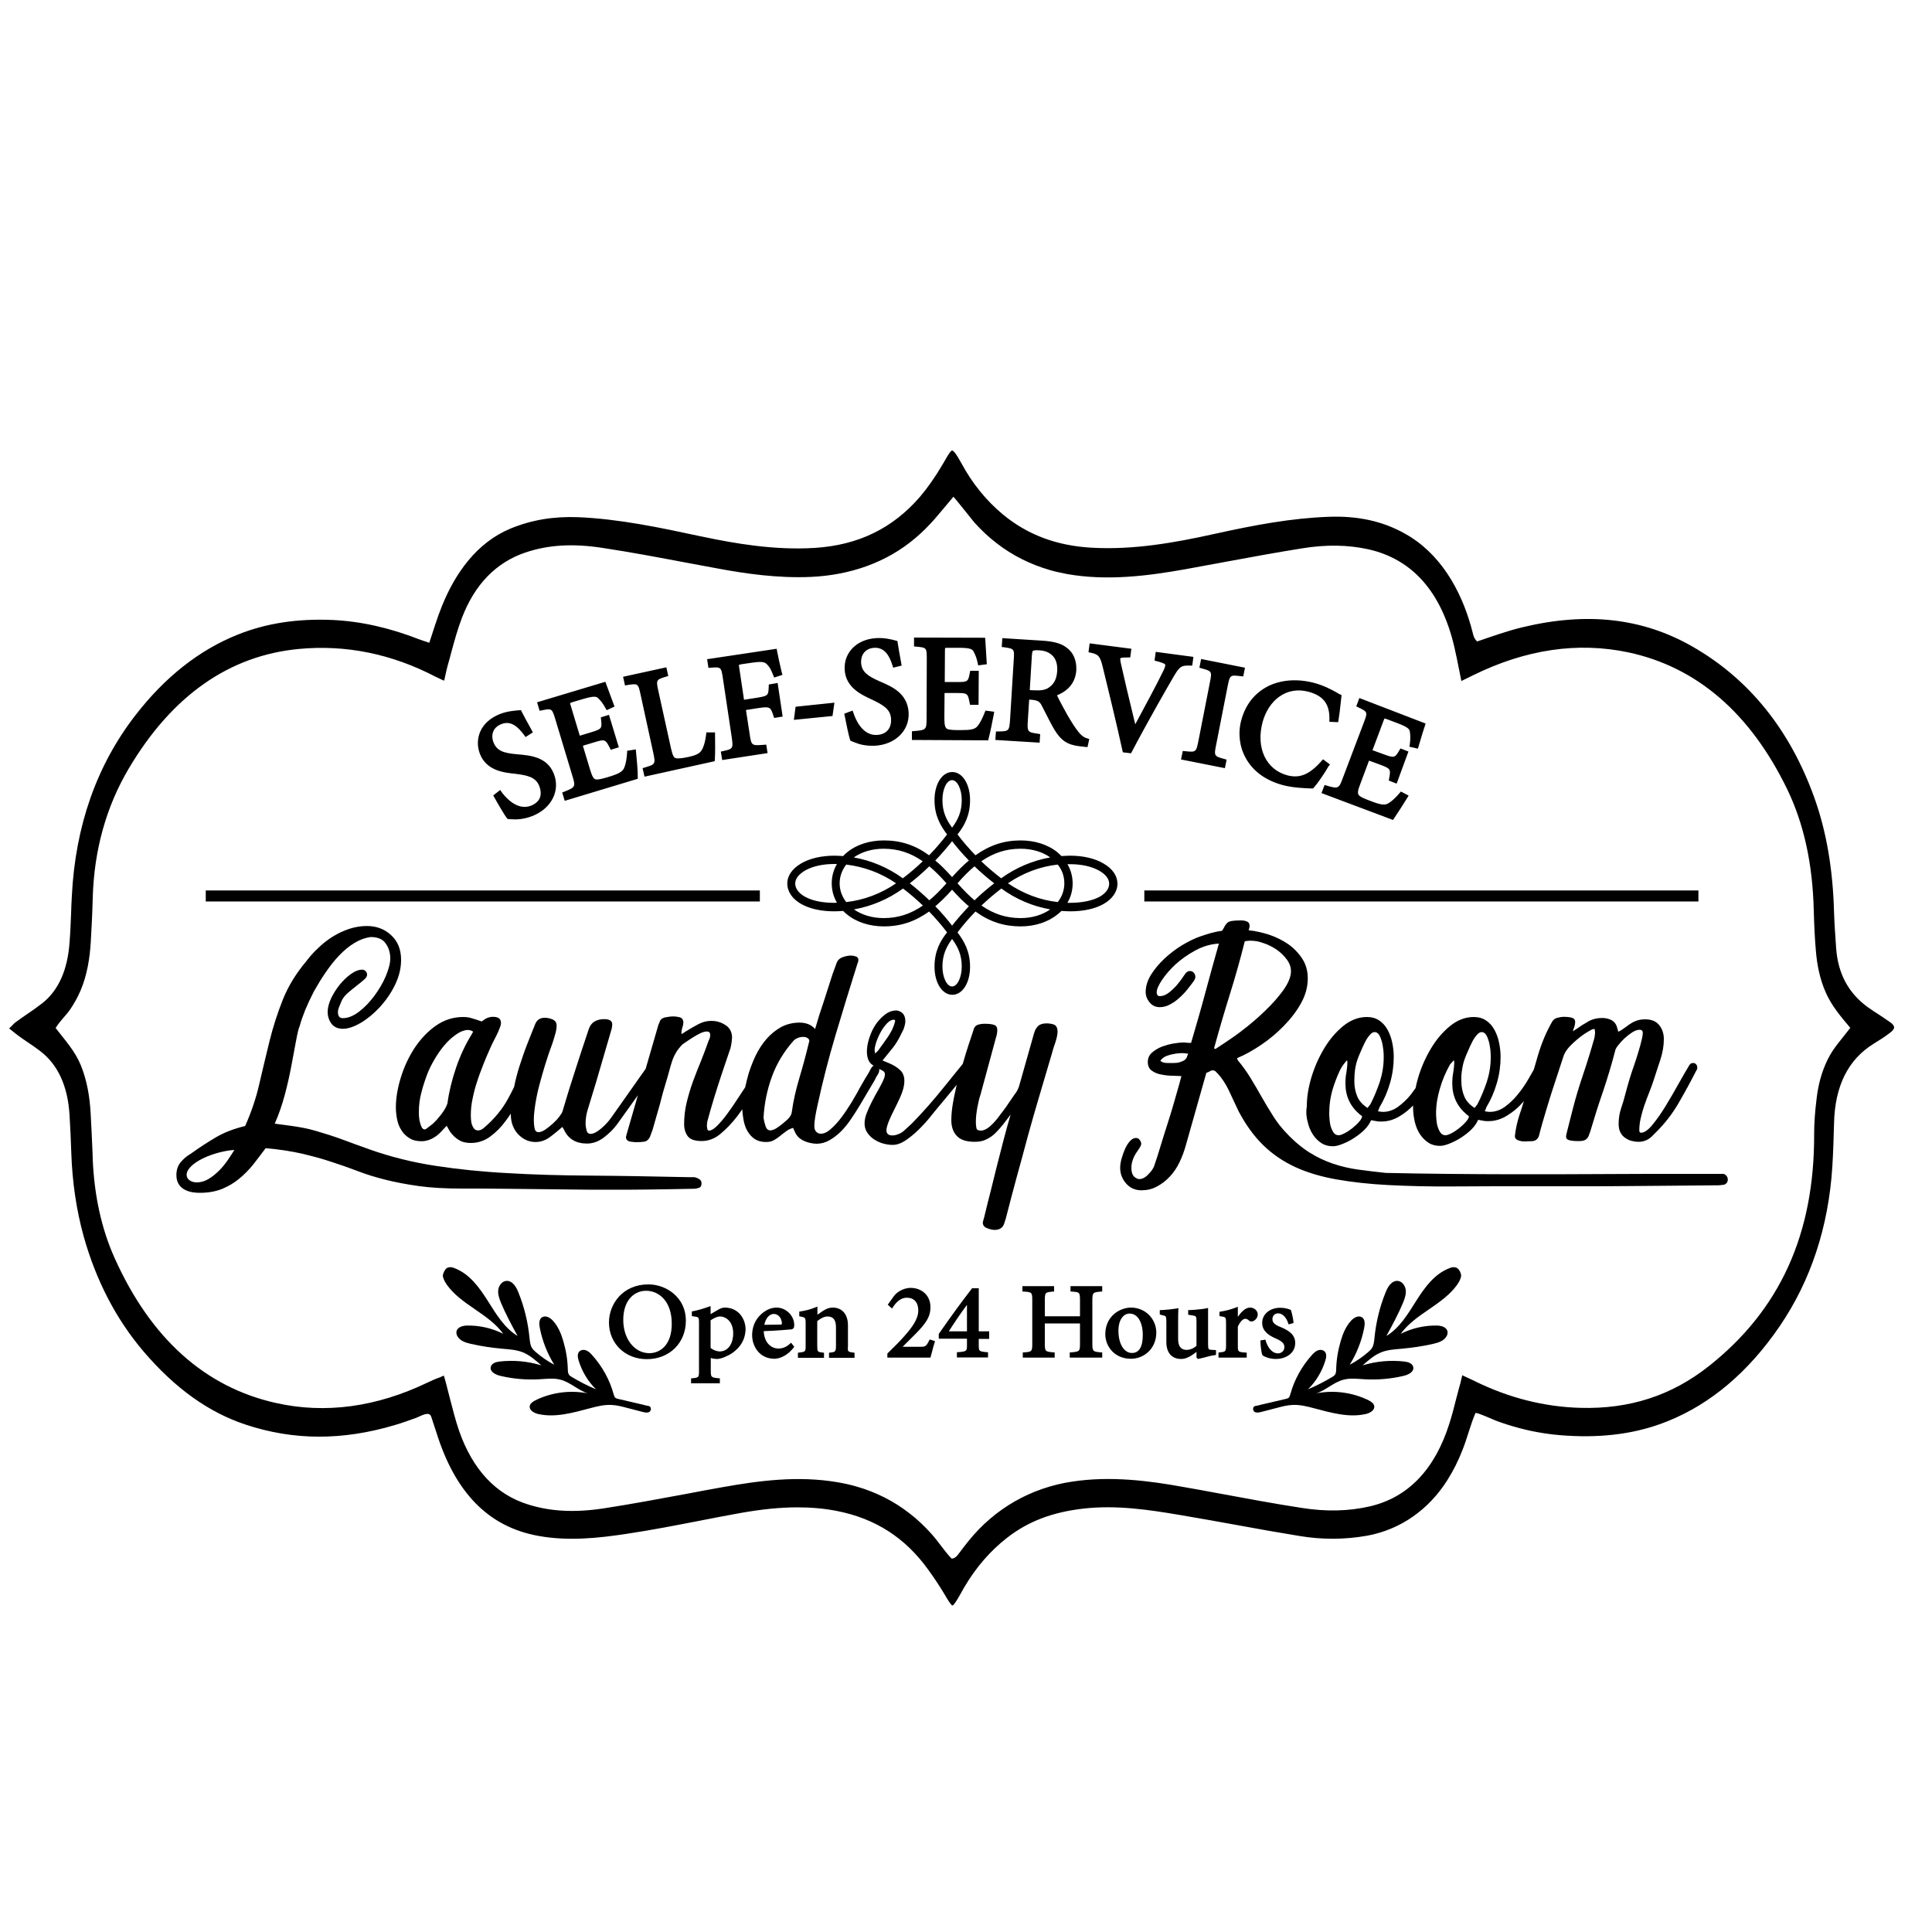
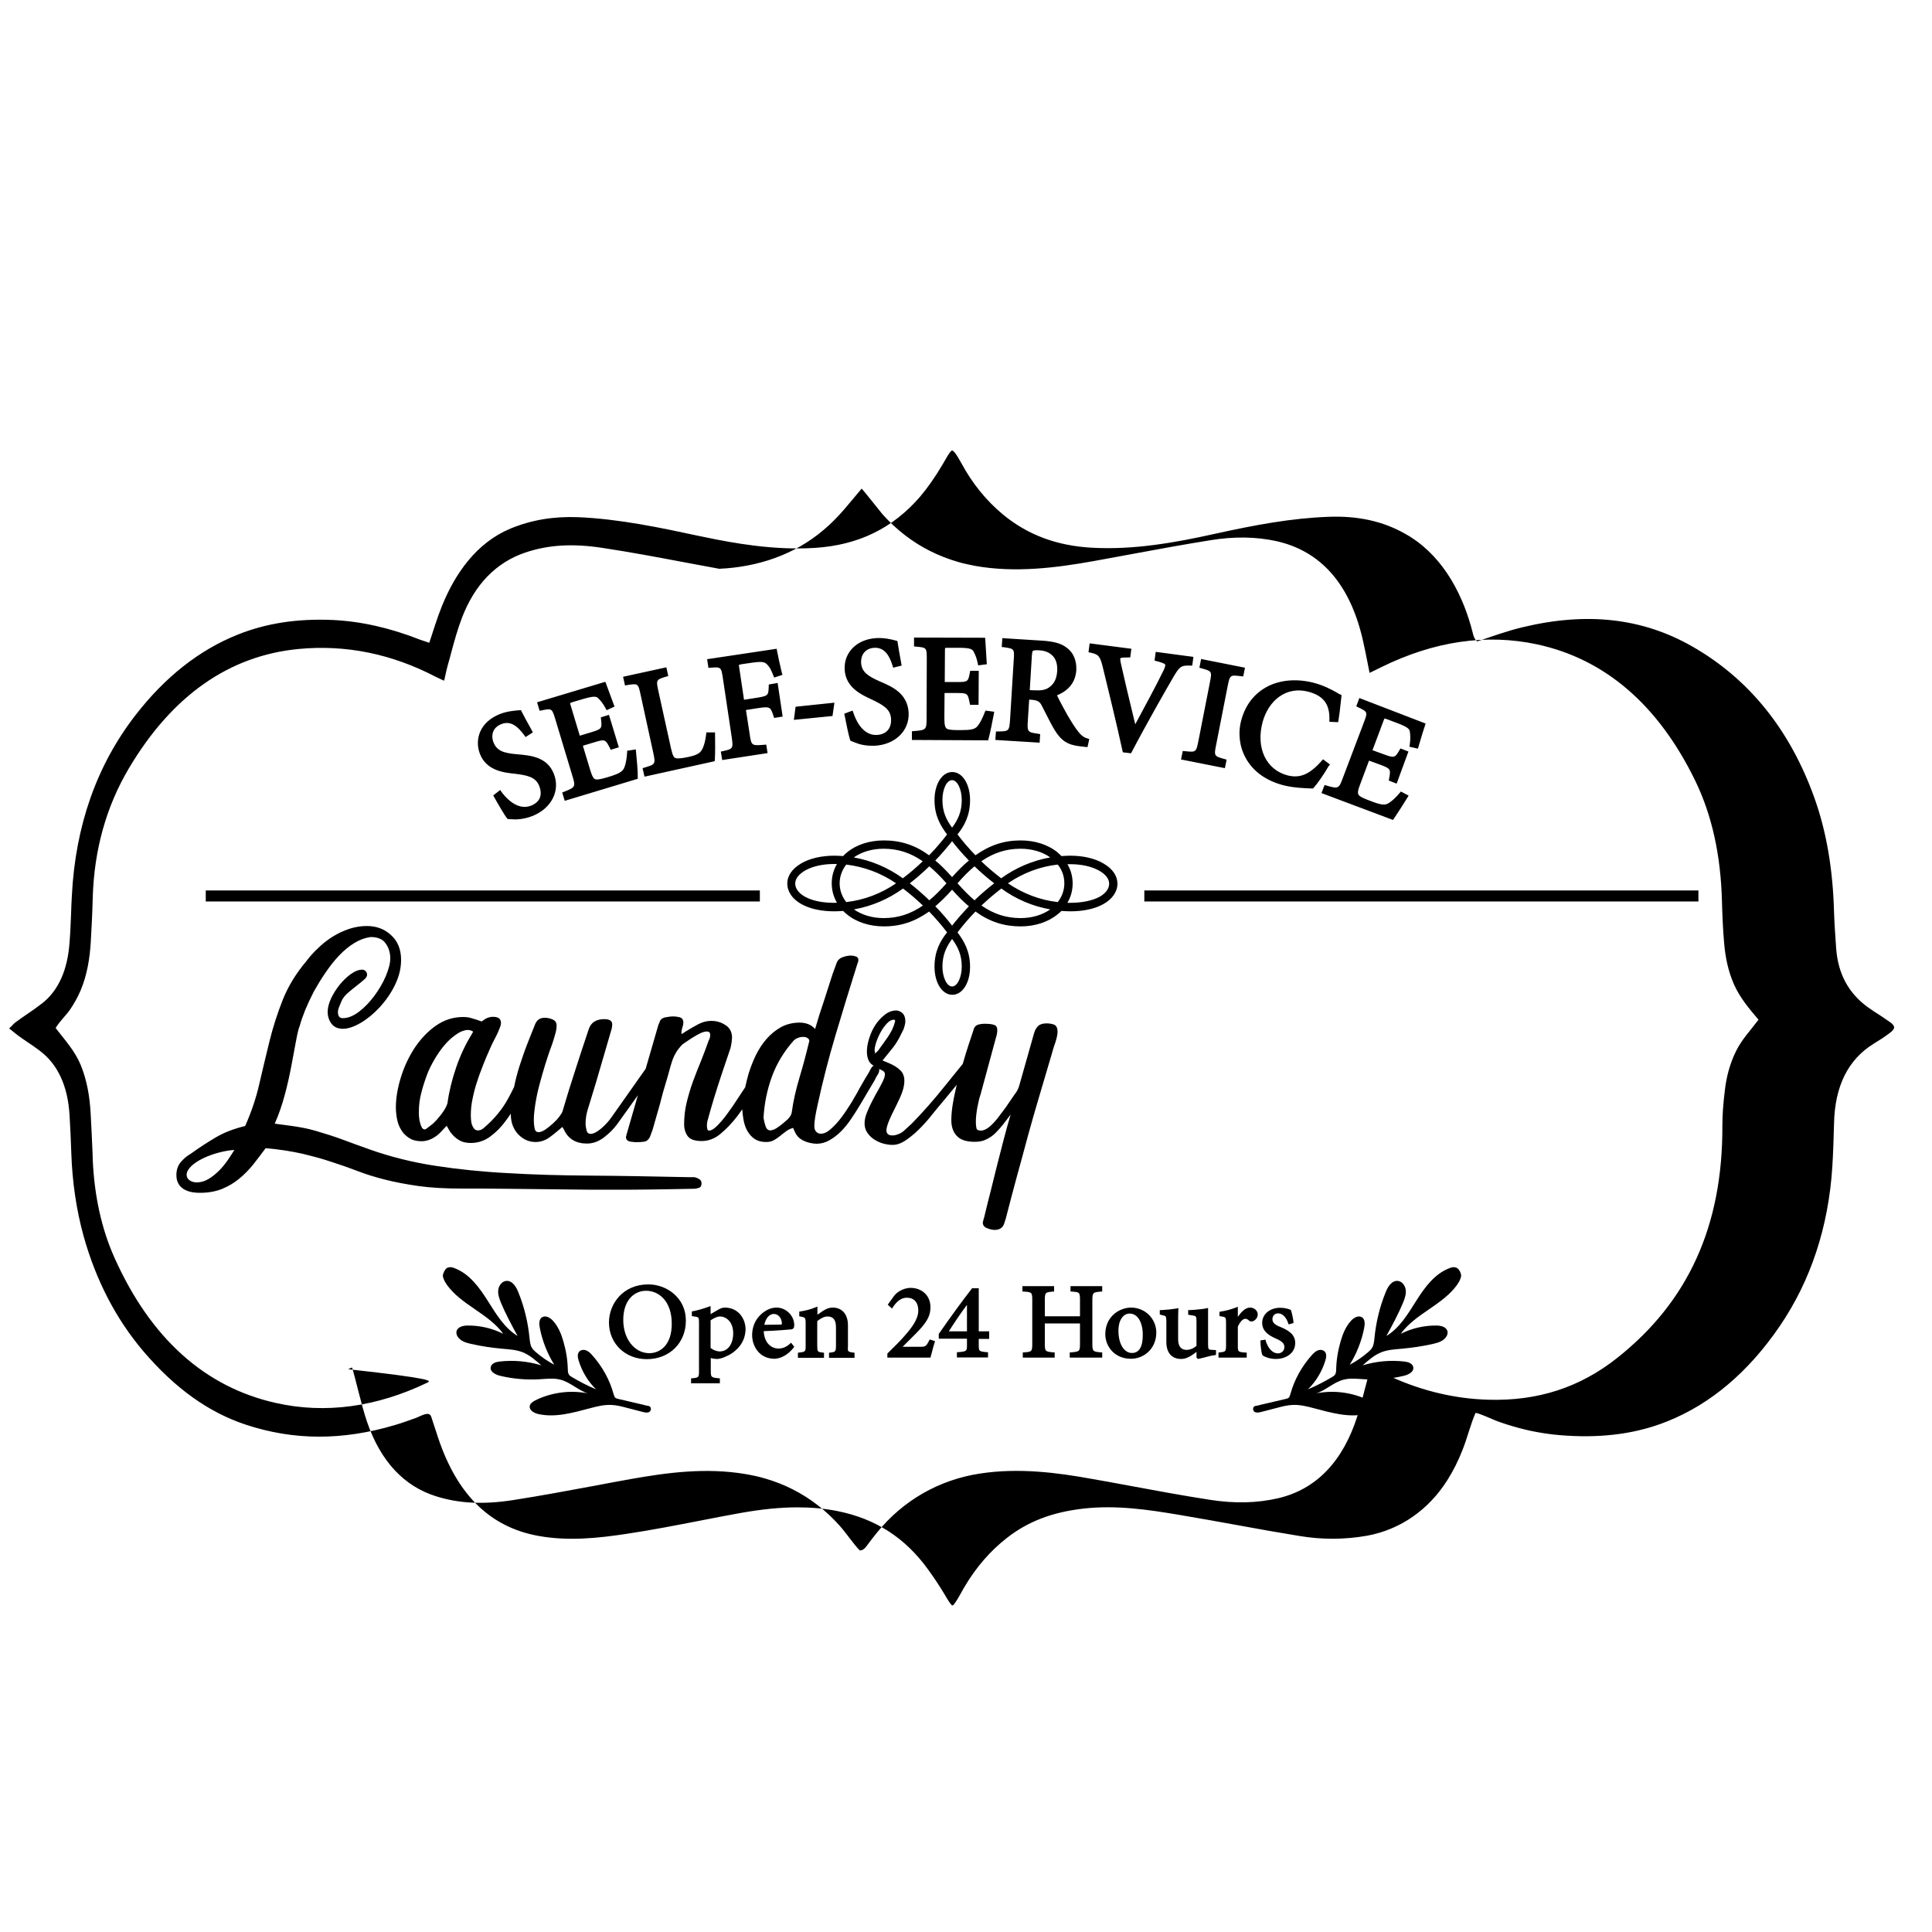
<svg xmlns="http://www.w3.org/2000/svg" version="1.1" id="Layer_1" x="0px" y="0px" width="1000px" height="1000px" viewBox="0 0 1000 1000" style="enable-background:new 0 0 1000 1000;" xml:space="preserve">
-   <path d="M223.2,733.3c0.8,2.5,1.7,5.2,2.6,7.9c9.8,31.6,27.2,49.2,53,53.8c15.5,2.8,31.1,1.1,45.6-1.1c12.7-1.9,25.5-4.4,37.9-6.8  c6.9-1.4,14.1-2.7,21.1-4c10.7-1.9,20.4-2.9,29.3-2.9c7.3,0,14.1,0.6,20.6,1.9c19.8,3.9,35.2,13.8,47.1,30.3c3.2,4.4,6.1,8.8,8.6,13  c1.4,2.4,3.3,5.6,4,5.6c0.7,0,2.7-3.4,4.1-5.9c0.3-0.5,0.5-0.9,0.8-1.4c0.4-0.8,0.9-1.6,1.3-2.3c6-10.2,13.4-18.7,22-25.4  c11-8.6,23.7-13.4,40-15.2c16.5-1.8,32.7,0.5,49.2,3.3c10.2,1.7,20.6,3.6,30.6,5.4c10.3,1.9,21,3.8,31.5,5.5c11.8,2,23.6,1.9,35-0.1  c17.6-3.2,32.1-13.7,41.6-28.7c3.1-4.9,5.7-10.1,7.8-15.5c2.6-6.4,4.1-13.1,6.8-19.3c0.4-0.6,9.7,3.6,10.5,3.9  c3.9,1.5,7.9,2.7,11.9,3.8c8.1,2.2,16.5,3.5,24.9,4c19.8,1.2,36.9-1.3,52.2-7.5c22.4-9,41.9-25.6,58-49.2  c16-23.5,25.2-51.2,27.2-82.4c0.5-7.8,0.7-15.8,0.9-22.6c0.4-19.2,7.3-33,20.4-41.1c3.1-1.9,5.9-3.7,8.4-5.6  c1.5-1.1,2.3-2.1,2.3-2.9c0-0.8-0.7-1.8-2.2-2.8c-1.7-1.2-3.6-2.4-5.3-3.6c-2.1-1.3-4.2-2.7-6.3-4.2c-9.9-7.3-15.2-17.2-16.2-30.2  c-0.4-6-0.9-12.4-1.1-18.7c-0.6-22.6-4-42.1-10.2-59.4c-12.6-35.2-33.9-61.6-63.2-78.3c-25.7-14.7-54.5-18-88-9.9  c-7.9,1.9-15.6,4.7-23.3,7.3c-1.2-0.9-1.9-2.5-2.2-4c-4.8-19.4-14.7-38.7-31.9-49.8c-1-0.6-2-1.3-3-1.8c-11.5-6.6-24.6-9.5-39.9-8.9  c-19,0.7-37.6,4.1-59.7,9c-19.9,4.4-41.2,8.2-62.7,7c-18.3-1-33.4-6.7-46.2-17.3c-8.5-7.1-15.7-15.9-21.3-26.3  c-3-5.5-4.3-6.7-4.9-6.7c-0.7,0-2.1,2.3-3.4,4.6c-0.4,0.7-0.9,1.5-1.4,2.4c-4,6.8-7.9,12.3-11.7,16.8  c-14.2,16.5-32.1,25.2-54.7,26.6c-21,1.3-41.7-2.4-57.4-5.7l-2-0.4c-20.5-4.4-41.7-8.9-62.9-9.8c-12.8-0.5-24.2,1.4-35.1,5.9  c-17.5,7.3-28.6,23.1-35.5,40.2c-2.5,6.2-4.4,12.6-6.5,18.9c0,0-2.2-0.7-2.4-0.8c-0.8-0.3-1.4-0.5-2.1-0.7  c-16-6.3-30.9-9.6-45.5-10.3c-18.4-0.8-34.5,1.7-49.2,7.6c-19.8,7.9-37.6,21.9-52.9,41.7c-20,25.8-31.1,57.2-32.9,93.4  c-0.2,3-0.3,6-0.4,9.1c-0.2,5-0.4,10.1-0.8,15.1c-1,14.2-5.7,24.7-13.9,31.3c-2.7,2.1-5.5,4.1-8.2,5.9c-1.8,1.2-3.6,2.5-5.4,3.8  c-0.9,0.6-1.7,1.4-2.7,2.5c-0.3,0.3-0.7,0.7-1.1,1c0.5,0.4,1,0.8,1.4,1.1c1.3,1.1,2.4,1.9,3.4,2.7c1.5,1.1,3.1,2.2,4.6,3.2  c2.1,1.4,4.3,2.9,6.4,4.5c9.4,7,14.6,18.3,15.5,33.4c0.4,6.7,0.7,13.2,0.9,19.5c0.5,15,2.6,29.5,6.4,43.2  c6.4,22.9,16.8,42.9,30.9,59.5c16.4,19.2,33.7,31.6,53,38c24.8,8.2,50,8.3,77.2,0.2c3.8-1.1,7.5-2.5,11.2-3.8  C217.7,733,222.2,730.1,223.2,733.3z M221.1,715.7c-26.3,12.6-52.7,16.2-78.2,10.5c-36.8-8.2-64.9-33.4-83.6-75.1  c-6.7-14.9-10.5-32.1-11.3-51l-0.1-3.4c-0.3-6.8-0.6-13.9-1-20.8c-0.5-8.4-1.9-16.8-5.1-24.6c-3.1-7.5-8.1-12.8-13-19.2  c2-3.4,5-6.1,7.3-9.3c2.2-3.2,4.1-6.6,5.6-10.1c3.4-8,4.8-16.8,5.3-25.4c0.4-6.8,0.8-14.8,1-22.6c0.7-24.8,7-47.3,18.7-67  c22.3-37.6,51.9-58.4,88-61.8c24.2-2.3,48,2.5,70.8,14.4c1,0.5,2.1,1,3.4,1.6c0.3,0.1,0.6,0.3,1,0.4c0.2-0.8,0.3-1.5,0.5-2.2  c0.5-2.3,0.9-4.3,1.5-6.3c0.6-2.1,1.2-4.2,1.7-6.2c1.6-5.9,3.3-12.1,5.5-17.8c6.6-17.3,17.7-28.7,32.8-33.8c11.8-4,24.5-4.8,40-2.4  c14.6,2.2,29.4,5,43.7,7.7c5.6,1,11.2,2.1,16.7,3.1c13,2.4,30.2,5,47.5,4.2c19.8-0.9,38.9-7.2,54.1-20.2c3.6-3,6.9-6.4,10-9.9  c3.2-3.7,4.7-5.6,9.6-11.4c0.1-0.1,9.8,12.1,10.8,13.3c3.5,3.9,7.4,7.6,11.6,10.8c8.1,6.3,17.4,10.9,27.3,13.8c3,0.9,6,1.5,9,2.1  c20.8,3.7,41.9,1,61.5-2.5c7.1-1.3,14.3-2.6,21.2-3.9c12.8-2.4,26.1-4.8,39.2-6.9c12.4-2,23.6-1.8,34.1,0.5  c22.8,5.1,37.8,22,44.5,50.3c1,4.2,1.8,8.4,2.7,12.9c0.3,1.6,0.7,3.3,1,5l1.2-0.6c1.7-0.8,3.3-1.6,4.9-2.4  c27.2-13.4,54.2-17.4,80.5-11.8c35.3,7.6,62.9,31.4,82,70.7c8.6,17.8,13.2,38.4,13.8,62.8c0.2,7.2,0.5,14.3,1.1,21  c0.6,7.4,2.1,14.7,5.1,21.5c3.1,7,7.8,12.5,12.7,18.3c-4.1,5.5-8.7,10.2-11.7,16.4c-3.1,6.3-4.9,13.1-5.7,20  c-0.9,7.2-1.3,13.1-1.3,18.5c0.2,51.8-17.7,91.1-54.5,120.2c-19.3,15.3-41.1,22.3-66.5,21.6c-18.7-0.5-37.2-5.2-54.8-13.9  c-1.6-0.8-3.2-1.5-4.9-2.3c-0.5-0.2-0.9-0.4-1.4-0.7l-0.4,1.5c-0.4,1.9-0.8,3.5-1.3,5.1c-0.5,1.8-0.9,3.6-1.4,5.3  c-1.1,4.3-2.2,8.8-3.6,13.1c-7.5,23.8-21.4,38.3-41.2,42.9c-10.9,2.5-22.4,2.8-35.2,0.8c-14.3-2.2-28.8-4.9-42.8-7.5  c-6.3-1.2-12.5-2.3-18.8-3.4c-17.1-3.1-37.3-5.8-57.4-2.7c-21.2,3.2-39.9,13.9-53.4,30.6c-1.7,2.1-3.4,4.3-5.1,6.6  c-0.9,1.3-2.2,2.7-3.8,2.6c-3.8-4-6.8-8.8-10.5-12.9c-3.5-3.9-7.3-7.5-11.5-10.7c-8-6.2-17.2-10.8-26.9-13.6  c-3.3-1-6.7-1.7-10.1-2.3c-20.5-3.5-40.6-0.8-59.2,2.5c-6.3,1.1-12.6,2.3-18.9,3.5c-14,2.6-28.5,5.3-42.7,7.5  c-15.1,2.3-27.6,1.7-39.4-2c-16.7-5.2-28.7-18.1-35.7-38.2c-1.8-5.2-3.2-10.8-4.6-16.2c-0.6-2.5-1.3-4.9-1.9-7.4  c-0.3-1.3-0.7-2.5-1.1-4l-0.3-0.9c-0.7,0.3-1.4,0.6-2,0.9C225.4,713.7,223.2,714.7,221.1,715.7z" />
+   <path d="M223.2,733.3c0.8,2.5,1.7,5.2,2.6,7.9c9.8,31.6,27.2,49.2,53,53.8c15.5,2.8,31.1,1.1,45.6-1.1c12.7-1.9,25.5-4.4,37.9-6.8  c6.9-1.4,14.1-2.7,21.1-4c10.7-1.9,20.4-2.9,29.3-2.9c7.3,0,14.1,0.6,20.6,1.9c19.8,3.9,35.2,13.8,47.1,30.3c3.2,4.4,6.1,8.8,8.6,13  c1.4,2.4,3.3,5.6,4,5.6c0.7,0,2.7-3.4,4.1-5.9c0.3-0.5,0.5-0.9,0.8-1.4c0.4-0.8,0.9-1.6,1.3-2.3c6-10.2,13.4-18.7,22-25.4  c11-8.6,23.7-13.4,40-15.2c16.5-1.8,32.7,0.5,49.2,3.3c10.2,1.7,20.6,3.6,30.6,5.4c10.3,1.9,21,3.8,31.5,5.5c11.8,2,23.6,1.9,35-0.1  c17.6-3.2,32.1-13.7,41.6-28.7c3.1-4.9,5.7-10.1,7.8-15.5c2.6-6.4,4.1-13.1,6.8-19.3c0.4-0.6,9.7,3.6,10.5,3.9  c3.9,1.5,7.9,2.7,11.9,3.8c8.1,2.2,16.5,3.5,24.9,4c19.8,1.2,36.9-1.3,52.2-7.5c22.4-9,41.9-25.6,58-49.2  c16-23.5,25.2-51.2,27.2-82.4c0.5-7.8,0.7-15.8,0.9-22.6c0.4-19.2,7.3-33,20.4-41.1c3.1-1.9,5.9-3.7,8.4-5.6  c1.5-1.1,2.3-2.1,2.3-2.9c0-0.8-0.7-1.8-2.2-2.8c-1.7-1.2-3.6-2.4-5.3-3.6c-2.1-1.3-4.2-2.7-6.3-4.2c-9.9-7.3-15.2-17.2-16.2-30.2  c-0.4-6-0.9-12.4-1.1-18.7c-0.6-22.6-4-42.1-10.2-59.4c-12.6-35.2-33.9-61.6-63.2-78.3c-25.7-14.7-54.5-18-88-9.9  c-7.9,1.9-15.6,4.7-23.3,7.3c-1.2-0.9-1.9-2.5-2.2-4c-4.8-19.4-14.7-38.7-31.9-49.8c-1-0.6-2-1.3-3-1.8c-11.5-6.6-24.6-9.5-39.9-8.9  c-19,0.7-37.6,4.1-59.7,9c-19.9,4.4-41.2,8.2-62.7,7c-18.3-1-33.4-6.7-46.2-17.3c-8.5-7.1-15.7-15.9-21.3-26.3  c-3-5.5-4.3-6.7-4.9-6.7c-0.7,0-2.1,2.3-3.4,4.6c-0.4,0.7-0.9,1.5-1.4,2.4c-4,6.8-7.9,12.3-11.7,16.8  c-14.2,16.5-32.1,25.2-54.7,26.6c-21,1.3-41.7-2.4-57.4-5.7l-2-0.4c-20.5-4.4-41.7-8.9-62.9-9.8c-12.8-0.5-24.2,1.4-35.1,5.9  c-17.5,7.3-28.6,23.1-35.5,40.2c-2.5,6.2-4.4,12.6-6.5,18.9c0,0-2.2-0.7-2.4-0.8c-0.8-0.3-1.4-0.5-2.1-0.7  c-16-6.3-30.9-9.6-45.5-10.3c-18.4-0.8-34.5,1.7-49.2,7.6c-19.8,7.9-37.6,21.9-52.9,41.7c-20,25.8-31.1,57.2-32.9,93.4  c-0.2,3-0.3,6-0.4,9.1c-0.2,5-0.4,10.1-0.8,15.1c-1,14.2-5.7,24.7-13.9,31.3c-2.7,2.1-5.5,4.1-8.2,5.9c-1.8,1.2-3.6,2.5-5.4,3.8  c-0.9,0.6-1.7,1.4-2.7,2.5c-0.3,0.3-0.7,0.7-1.1,1c0.5,0.4,1,0.8,1.4,1.1c1.3,1.1,2.4,1.9,3.4,2.7c1.5,1.1,3.1,2.2,4.6,3.2  c2.1,1.4,4.3,2.9,6.4,4.5c9.4,7,14.6,18.3,15.5,33.4c0.4,6.7,0.7,13.2,0.9,19.5c0.5,15,2.6,29.5,6.4,43.2  c6.4,22.9,16.8,42.9,30.9,59.5c16.4,19.2,33.7,31.6,53,38c24.8,8.2,50,8.3,77.2,0.2c3.8-1.1,7.5-2.5,11.2-3.8  C217.7,733,222.2,730.1,223.2,733.3z M221.1,715.7c-26.3,12.6-52.7,16.2-78.2,10.5c-36.8-8.2-64.9-33.4-83.6-75.1  c-6.7-14.9-10.5-32.1-11.3-51l-0.1-3.4c-0.3-6.8-0.6-13.9-1-20.8c-0.5-8.4-1.9-16.8-5.1-24.6c-3.1-7.5-8.1-12.8-13-19.2  c2-3.4,5-6.1,7.3-9.3c2.2-3.2,4.1-6.6,5.6-10.1c3.4-8,4.8-16.8,5.3-25.4c0.4-6.8,0.8-14.8,1-22.6c0.7-24.8,7-47.3,18.7-67  c22.3-37.6,51.9-58.4,88-61.8c24.2-2.3,48,2.5,70.8,14.4c1,0.5,2.1,1,3.4,1.6c0.3,0.1,0.6,0.3,1,0.4c0.2-0.8,0.3-1.5,0.5-2.2  c0.5-2.3,0.9-4.3,1.5-6.3c0.6-2.1,1.2-4.2,1.7-6.2c1.6-5.9,3.3-12.1,5.5-17.8c6.6-17.3,17.7-28.7,32.8-33.8c11.8-4,24.5-4.8,40-2.4  c14.6,2.2,29.4,5,43.7,7.7c5.6,1,11.2,2.1,16.7,3.1c19.8-0.9,38.9-7.2,54.1-20.2c3.6-3,6.9-6.4,10-9.9  c3.2-3.7,4.7-5.6,9.6-11.4c0.1-0.1,9.8,12.1,10.8,13.3c3.5,3.9,7.4,7.6,11.6,10.8c8.1,6.3,17.4,10.9,27.3,13.8c3,0.9,6,1.5,9,2.1  c20.8,3.7,41.9,1,61.5-2.5c7.1-1.3,14.3-2.6,21.2-3.9c12.8-2.4,26.1-4.8,39.2-6.9c12.4-2,23.6-1.8,34.1,0.5  c22.8,5.1,37.8,22,44.5,50.3c1,4.2,1.8,8.4,2.7,12.9c0.3,1.6,0.7,3.3,1,5l1.2-0.6c1.7-0.8,3.3-1.6,4.9-2.4  c27.2-13.4,54.2-17.4,80.5-11.8c35.3,7.6,62.9,31.4,82,70.7c8.6,17.8,13.2,38.4,13.8,62.8c0.2,7.2,0.5,14.3,1.1,21  c0.6,7.4,2.1,14.7,5.1,21.5c3.1,7,7.8,12.5,12.7,18.3c-4.1,5.5-8.7,10.2-11.7,16.4c-3.1,6.3-4.9,13.1-5.7,20  c-0.9,7.2-1.3,13.1-1.3,18.5c0.2,51.8-17.7,91.1-54.5,120.2c-19.3,15.3-41.1,22.3-66.5,21.6c-18.7-0.5-37.2-5.2-54.8-13.9  c-1.6-0.8-3.2-1.5-4.9-2.3c-0.5-0.2-0.9-0.4-1.4-0.7l-0.4,1.5c-0.4,1.9-0.8,3.5-1.3,5.1c-0.5,1.8-0.9,3.6-1.4,5.3  c-1.1,4.3-2.2,8.8-3.6,13.1c-7.5,23.8-21.4,38.3-41.2,42.9c-10.9,2.5-22.4,2.8-35.2,0.8c-14.3-2.2-28.8-4.9-42.8-7.5  c-6.3-1.2-12.5-2.3-18.8-3.4c-17.1-3.1-37.3-5.8-57.4-2.7c-21.2,3.2-39.9,13.9-53.4,30.6c-1.7,2.1-3.4,4.3-5.1,6.6  c-0.9,1.3-2.2,2.7-3.8,2.6c-3.8-4-6.8-8.8-10.5-12.9c-3.5-3.9-7.3-7.5-11.5-10.7c-8-6.2-17.2-10.8-26.9-13.6  c-3.3-1-6.7-1.7-10.1-2.3c-20.5-3.5-40.6-0.8-59.2,2.5c-6.3,1.1-12.6,2.3-18.9,3.5c-14,2.6-28.5,5.3-42.7,7.5  c-15.1,2.3-27.6,1.7-39.4-2c-16.7-5.2-28.7-18.1-35.7-38.2c-1.8-5.2-3.2-10.8-4.6-16.2c-0.6-2.5-1.3-4.9-1.9-7.4  c-0.3-1.3-0.7-2.5-1.1-4l-0.3-0.9c-0.7,0.3-1.4,0.6-2,0.9C225.4,713.7,223.2,714.7,221.1,715.7z" />
  <path d="M361.7,610.2c-1-0.6-1.9-0.9-2.7-0.9h-2.7c-18.4-0.4-35.2-0.7-50.6-0.8c-15.4-0.1-29.7-0.5-43-1.3  c-13.3-0.7-25.8-2-37.5-3.8c-11.7-1.8-23-4.6-34-8.5c-4.7-1.7-8.7-3.1-12.1-4.4c-3.4-1.3-6.4-2.3-8.9-3.1c-2.6-0.8-4.9-1.5-6.9-2.1  c-2-0.6-4.1-1.1-6.2-1.5c-2.1-0.4-4.3-0.8-6.7-1.1c-2.3-0.3-5.1-0.7-8.2-1.1c2.1-4.7,3.8-9.7,5.2-14.9c1.4-5.2,2.5-10.2,3.4-15  c0.9-4.8,1.7-9,2.4-12.8c0.7-3.8,1.3-6.5,2-8.1c0.6-2.3,1.6-5,2.8-8.1c1.3-3.1,2.8-6.3,4.5-9.6c1.8-3.2,3.8-6.5,6-9.7  c2.2-3.2,4.5-6.2,7-8.8c2.5-2.6,5.1-4.8,7.9-6.5c2.8-1.7,5.6-2.7,8.4-3.1c3.7,0,6.3,1.1,7.8,3.3c1.6,2.2,2.4,4.8,2.4,7.8  c0,2.5-0.8,5.5-2.3,9.1c-1.5,3.6-3.5,6.9-5.9,10.2c-2.4,3.2-5,6-7.9,8.2c-2.9,2.2-5.7,3.4-8.5,3.4c-1.7,0-2.5-1.1-2.5-3.3  c0-0.6,0.2-1.4,0.5-2.2l1.4-3.4c0.7-1.6,1.9-3,3.4-4.3c1.5-1.3,3-2.5,4.4-3.6c1.4-1.1,2.7-2.1,3.8-3.1c1.1-0.9,1.6-1.8,1.6-2.5  c0-0.7-0.2-1.4-0.7-1.9c-0.5-0.5-1.1-0.8-1.8-0.8c-1.8,0-3.7,0.7-5.8,2.2c-2.1,1.5-4,3.3-5.8,5.5c-1.8,2.2-3.3,4.6-4.5,7.1  c-1.2,2.6-1.8,4.9-1.8,7c0,2.4,0.7,4.5,2,6.2c1.3,1.7,3.3,2.6,5.9,2.6c2.6,0,5.6-1,9.1-3c3.4-2,6.7-4.7,9.9-8.1  c3.1-3.4,5.8-7.2,7.9-11.5c2.1-4.3,3.2-8.6,3.2-13.1c0-5.3-1.7-9.6-5.1-12.7c-3.4-3.2-7.6-4.8-12.6-4.8c-3.1,0-6.2,0.5-9.2,1.5  c-3,1-5.8,2.3-8.5,4c-2.7,1.7-5.2,3.6-7.5,5.9c-2.4,2.2-4.5,4.6-6.3,7c-5.2,6.2-9.2,12.7-12,19.7c-2.8,7-5.1,14.2-6.9,21.5  c-1.8,7.4-3.6,14.8-5.3,22.2c-1.7,7.5-4.2,14.7-7.3,21.7c-5.7,1.4-10.8,3.3-15.2,5.9c-4.4,2.6-8.7,5.4-13,8.5  c-2,1.1-3.7,2.6-5.2,4.4c-1.5,1.8-2.2,4-2.2,6.6c0,2.9,1,5.2,3.1,6.8c2.1,1.6,5.1,2.4,9.1,2.4c4.3,0,8.1-0.7,11.4-2  c3.3-1.4,6.3-3.1,8.9-5.3c2.7-2.2,5.1-4.7,7.3-7.4c2.2-2.8,4.3-5.6,6.4-8.4c7.1,0.6,13.3,1.6,18.7,2.8c5.4,1.3,10.4,2.6,15.1,4.2  c4.7,1.5,9.3,3.1,13.7,4.8c4.4,1.7,9.2,3.2,14.4,4.5c5.2,1.3,10.9,2.4,17.3,3.3c6.4,0.9,13.8,1.3,22.4,1.3c7.9,0,15.1,0,21.6,0.1  c6.5,0.1,12.7,0.1,18.6,0.2c5.9,0.1,11.8,0.1,17.6,0.2c5.8,0.1,12.2,0.1,19,0.1c6,0,12.4,0,19.4-0.1c7-0.1,14.9-0.2,23.8-0.4  c0.9,0,1.9-0.2,2.7-0.5c0.9-0.3,1.3-1,1.3-2.2C363.2,611.5,362.7,610.7,361.7,610.2z M118,600.3c-1.3,1.9-2.8,3.8-4.5,5.5  c-1.7,1.7-3.5,3.2-5.5,4.4c-2,1.2-4,1.8-6.1,1.8c-1.6,0-2.8-0.4-3.8-1.1c-1-0.7-1.5-1.7-1.5-2.8c0-1.5,0.8-2.9,2.3-4.4  c1.5-1.5,3.5-2.8,5.9-4c2.4-1.2,5.1-2.2,8-3c2.9-0.8,5.7-1.3,8.5-1.5C120.4,596.7,119.3,598.4,118,600.3z M545.5,530.3  c-1.2-0.4-2.4-0.6-3.7-0.6c-2,0-3.4,0.4-4.4,1.3c-0.9,0.8-1.7,2.1-2.2,3.9l-7.5,26.5c-0.5,2-1.4,3.7-2.5,5c-1.5,2.2-3,4.4-4.5,6.6  c-1.6,2.2-3.1,4.2-4.5,6c-1.5,1.8-2.9,3.3-4.4,4.5c-1.5,1.1-2.8,1.7-4.1,1.7c-1.4,0-2.1-0.4-2.3-1.3c-0.2-0.9-0.3-2-0.3-3.2  c0-2.4,0.3-4.9,0.8-7.6c0.5-2.7,1-4.8,1.6-6.5l8-29.5c0.2-0.6,0.4-1.3,0.5-1.9c0.1-0.6,0.2-1.3,0.2-1.9c0-1.5-0.5-2.4-1.6-2.8  c-1.1-0.4-2.7-0.6-4.9-0.6c-1.5,0-2.7,0.2-3.8,0.6c-1,0.4-1.7,1.3-2,2.5c0.1-0.2-0.1,0.4-0.6,1.9c-0.5,1.5-1.2,3.5-2,6  c-0.8,2.6-1.8,5.5-2.7,8.8c-0.1,0.3-0.2,0.7-0.3,1l-9.8,12.1c-2.4,3-5,6.1-7.8,9.3c-2.8,3.2-5.7,6.3-8.8,9.5l-3.6,3.3  c-0.8,0.8-1.8,1.5-3,2c-1.2,0.5-2.3,0.8-3.4,0.8c-2.1,0-3.1-0.9-3.1-2.8c0-0.3,0.1-0.9,0.3-1.7c0.5-1.9,1.3-3.8,2.3-5.9  c1-2,2-4.1,3-6.1c1-2,1.9-4,2.6-6c0.7-2,1.1-3.9,1.1-5.8c0-2.4-0.8-4.3-2.3-5.6c-1.5-1.4-3.3-2.5-5.2-3.3l-3.8-1.6l1.3-1.6  c1.5-1.8,2.8-3.5,4.2-5.2c1.3-1.7,2.5-3.6,3.5-5.6l1.9-3.8c0.2-0.6,0.4-1.3,0.6-2c0.2-0.7,0.3-1.4,0.3-2.1c0-3.2-1.5-5.1-4.5-5.6  c-2.2,0-4.2,0.7-6.1,2.2c-1.9,1.5-3.5,3.2-4.9,5.3c-1.4,2.1-2.4,4.4-3.2,6.9c-0.8,2.5-1.2,4.8-1.2,6.8c0,1.9,0.3,3.5,1,4.9  c0.5,1,1.3,1.8,2.5,2.5c-0.2,0.1-0.5,0.3-0.7,0.5l-0.6,0.8c-0.9,1.8-1.9,3.5-3,5.2c-1,1.7-2,3.5-3,5.2c-1.1,2.2-2.6,4.6-4.2,7.4  c-1.7,2.7-3.4,5.3-5.2,7.7c-1.8,2.4-3.7,4.4-5.5,6c-1.8,1.6-3.5,2.4-5.1,2.4c-0.9,0-1.8-0.3-2.4-1c-0.7-0.7-1-1.6-1-2.7  c0-1.8,0.2-3.5,0.5-5.3c0.3-1.8,0.7-3.6,1.1-5.5c2.6-12.1,5.7-24.2,9.3-36.3c3.6-12.1,7.4-24.5,11.4-37.2c0.3-0.6,0.5-1.3,0.5-2  c0-0.8-0.4-1.4-1.2-1.7c-0.8-0.3-1.7-0.5-2.7-0.5c-1.4,0-2.8,0.3-4.4,0.9c-1.6,0.6-2.6,1.7-3.1,3.3l-2,5.5c-1.5,4.7-3,9.4-4.5,14  c-1.6,4.6-3.1,9.4-4.5,14.3c-1.2-1.3-2.4-2.1-3.8-2.6c-1.4-0.5-2.8-0.7-4.2-0.7c-3.6,0-6.7,0.8-9.6,2.3c-2.8,1.6-5.3,3.6-7.5,6.1  c-2.2,2.5-4,5.3-5.6,8.5c-1.5,3.1-2.7,6.3-3.7,9.4c-0.7,2.5-1.3,4.9-1.8,7.2c-1.1,1.7-2.3,3.4-3.5,5.3c-1.9,3-3.8,5.7-5.7,8.3  c-1.9,2.6-3.7,4.7-5.3,6.3c-1.7,1.7-3.1,2.5-4.2,2.5c-0.5,0-0.8-0.3-0.9-0.9c-0.1-0.6-0.2-1.1-0.2-1.4c0-1,0.1-1.8,0.2-2.4  c1.1-4.2,2.3-8.2,3.5-12.2c1.2-4,2.5-7.9,3.8-11.9l4.7-13.9c0.5-2.1,0.8-4.1,0.8-6c-0.2-2.7-1.4-4.8-3.7-6.1c-2.2-1.4-4.6-2-7-2  c-2.4,0-4.7,0.6-6.9,1.8c-2.2,1.2-4.3,2.4-6.4,3.7l-2,1.3c-0.1-0.1-0.2-0.3-0.2-0.6c0-0.8,0.2-1.8,0.5-2.8c0.4-1,0.5-2,0.5-3  c-0.2-1.3-0.9-2-2-2.3c-1.2-0.3-2.2-0.4-3.3-0.4c-1.2,0-2.5,0.2-4.2,0.5c-1.6,0.4-2.6,1.3-2.9,2.7l-0.5,1.1l-6.6,22.8l-17.7,25.1  c-1.4,2-3.1,3.9-5.2,5.7c-2.1,1.8-3.9,2.8-5.5,2.9c-1.2,0-1.9-0.6-2.2-1.8c-0.3-1.2-0.5-2.4-0.5-3.7c0-2.4,0.4-5,1.3-7.7l4.2-13.8  l8-27.4c0.2-1,0.3-1.8,0.3-2.2c0-1.9-1.4-2.8-4.1-2.8c-4.3,0-7,1.8-8.1,5.3c-2.4,7.2-4.8,14.3-7,21.3c-2.3,7-4.5,14.1-6.6,21.3  c-0.2,0.6-0.8,1.5-1.7,2.7c-0.9,1.2-2,2.3-3.3,3.5c-1.3,1.2-2.6,2.2-3.9,3.1c-1.4,0.9-2.5,1.3-3.4,1.3c-1.2,0-1.9-0.7-2.1-2.1  c-0.3-1.4-0.4-2.8-0.4-4.3c0-2.3,0.3-5,0.8-8.2c0.5-3.2,1.2-6.5,2.1-9.9c0.9-3.4,1.9-6.9,3-10.5c1.1-3.5,2.2-6.9,3.4-10  c0.5-1.5,1.1-3.2,1.6-5.1c0.6-1.9,0.9-3.6,0.9-5.1c0-1.5-0.7-2.5-2-3.1c-1.3-0.6-2.7-0.9-4.2-0.9c-2.4,0-4,1.1-4.9,3.3  c-1.3,3.1-2.6,6.6-4.1,10.3c-1.5,3.8-2.8,7.7-4.1,11.7c-1.1,3.5-2,7-2.7,10.5c-1,2-2,4.1-3.2,6.2c-2.9,5.3-6.9,10.2-12.1,14.7  c-0.5,0.5-1.1,0.9-1.7,1.2c-0.6,0.3-1.2,0.4-1.7,0.4c-0.8,0-1.5-0.3-2-0.9c-0.5-0.6-0.8-1.3-1.1-2c-0.3-0.8-0.4-1.6-0.5-2.6  c-0.1-0.9-0.1-1.8-0.1-2.7c0-2.6,0.3-5.4,0.9-8.2c0.6-2.9,1.3-5.8,2.3-8.7c0.9-2.9,2-5.8,3.1-8.6c1.1-2.8,2.2-5.5,3.4-8.1  c0.4-1,1-2.2,1.6-3.5c0.7-1.3,1.3-2.6,2-3.9c0.6-1.3,1.2-2.5,1.6-3.7c0.5-1.1,0.7-2.1,0.7-2.8c0-2.1-1.4-3.1-4.2-3.1  c-1.4,0-2.7,0.4-3.9,1.1l-1.9,1.3c-1.8-0.6-3.4-1.2-4.9-1.6c-1.5-0.5-3-0.7-4.7-0.7c-5.1,0-9.8,1.5-14.1,4.5c-4.3,3-7.9,6.9-11,11.5  c-3,4.6-5.4,9.7-7.1,15.2c-1.7,5.5-2.6,10.7-2.6,15.6c0,1.9,0.2,3.9,0.6,6c0.4,2.1,1.1,4,2.2,5.7c1,1.7,2.4,3.1,4.2,4.2  c1.7,1.1,3.8,1.6,6.3,1.6c1.7,0,3.4-0.4,5.1-1.2c1.7-0.8,3.2-1.9,4.5-3.2l3.4-3.6l1.7,3c1.3,1.8,2.7,3.2,4.5,4.3  c1.7,1.1,3.8,1.6,6.2,1.6c3.8,0,7.1-1.1,10.1-3.3c3-2.2,5.7-4.9,8.1-8.2c0.9-1.2,1.8-2.5,2.6-3.7c0,0.1,0,0.2,0,0.4  c0,4.2,1.3,7.6,3.8,10.3c2.6,2.7,5.6,4,9,4c2.7,0,5.2-0.9,7.5-2.6c2.3-1.7,4.4-3.5,6.4-5.2l0.8,1.4c2.2,4.8,6.2,7.2,11.9,7.2  c3,0,5.9-1,8.7-3.1c2.8-2.1,5.1-4.4,7-7c3.2-4.4,6.4-8.9,9.6-13.4c0.4-0.5,0.8-1.1,1.1-1.6l-6,20.8c0,0.2,0,0.4-0.1,0.5  c-0.1,0.1-0.1,0.2-0.1,0.3c0,1.4,0.7,2.2,2.2,2.5l2.7,0.3c2,0,3.6-0.1,4.7-0.3c1.1-0.2,2.1-1,2.8-2.4l1.4-3.8l3.8-13.3  c0.5-2.1,1.1-4.1,1.6-6.1c0.6-2,1.2-4,1.8-6.1c0.5-1.7,1-3.3,1.4-4.9c0.4-1.6,0.9-3.2,1.4-4.8c0.5-1.6,1.2-3.1,2-4.5  c0.8-1.5,2-2.9,3.4-4.4c0.2-0.1,0.8-0.5,1.9-1.3c1-0.7,2.2-1.5,3.5-2.3c1.3-0.8,2.6-1.6,3.9-2.2c1.3-0.6,2.4-0.9,3.4-0.9  c1.1,0,1.7,0.6,1.7,1.7c0,1.2-0.3,2.1-0.8,3c-1.2,3.4-2.5,6.9-3.9,10.4c-1.5,3.5-2.8,7-4.2,10.7c-1.3,3.6-2.4,7.3-3.3,11  c-0.9,3.7-1.3,7.5-1.3,11.4c0,2.2,0.6,4.2,1.8,5.9c1.2,1.7,3.6,2.6,7.3,2.6c3.4,0,6.7-1.2,9.7-3.7c3-2.5,5.9-5.5,8.6-9  c0.9-1.2,1.8-2.5,2.7-3.7c0.1,1.8,0.3,3.5,0.6,5.2c0.4,2.3,1.1,4.4,2.1,6.1c1,1.7,2.3,3.1,3.8,4.1c1.6,1,3.5,1.5,5.8,1.5  c1.6,0,2.9-0.3,4-0.9c1.1-0.6,2.1-1.3,3.1-2.1c1-0.8,2-1.6,3.1-2.4c1-0.8,2.3-1.5,3.8-1.9l0.9,2c0.9,2.1,2.4,3.6,4.5,4.6  c2,1,4.3,1.5,6.7,1.6c2.4,0,4.6-0.6,6.7-1.8c2.1-1.2,4.1-2.7,6-4.6c1.9-1.9,3.6-4,5.2-6.4c1.6-2.4,3.2-4.8,4.6-7.2l7.7-13  c0.3-0.8,0.8-1.7,1.4-2.6c0.6-0.9,0.9-1.7,0.9-2.6c0-0.2,0-0.3,0-0.5l1.6,0.8c0.8,0.4,1.3,1,1.3,1.7v0.8l-0.3,1.3  c-0.7,1.8-1.7,3.7-2.8,5.7c-1.2,2-2.3,4.1-3.4,6.2c-1.1,2.1-2,4.1-2.8,6.1c-0.8,2-1.2,3.8-1.2,5.5c0,1.8,0.4,3.3,1.3,4.7  c0.9,1.4,2,2.5,3.4,3.5c1.4,0.9,2.9,1.7,4.6,2.2c1.7,0.5,3.5,0.8,5.2,0.8c2.2,0,4.4-0.8,6.7-2.3c2.3-1.6,4.6-3.4,6.8-5.6  c2.2-2.2,4.4-4.5,6.4-7.1c2-2.5,3.9-4.8,5.7-6.9l7.6-9.2c-0.7,3.1-1.4,6.1-1.9,9.1c-0.6,3.4-0.9,6.5-0.9,9.2c0,3.3,0.9,6.1,2.8,8.1  c1.9,2.1,5,3.1,9.4,3.1c2.3,0,4.3-0.4,6-1.3c1.7-0.8,3.3-1.9,4.7-3.3c1.4-1.4,2.7-2.9,4-4.5c1.3-1.7,2.5-3.3,3.8-5  c-1.5,5.1-2.8,9.8-3.9,14.1c-1.1,4.3-2.2,8.5-3.2,12.5c-1,4.1-2,8.2-3.1,12.5c-1.1,4.3-2.3,9-3.5,14.1l-0.5,1.7c0,0.2,0,0.4-0.1,0.5  c-0.1,0.1-0.1,0.3-0.1,0.5c0,1.4,0.7,2.3,2.2,2.9c1.5,0.6,2.8,0.9,3.9,0.9c2.5,0,4.1-1,4.9-3.1l0.9-2.8c2-7.7,3.9-15.1,5.8-22  c1.9-6.9,3.8-13.8,5.6-20.6c1.9-6.8,3.8-13.7,5.9-20.6c2-6.9,4.2-14.3,6.5-22c0.5-1.9,1.1-3.9,1.9-6.1c0.7-2.2,1.1-4.1,1.1-5.6  C547.3,531.9,546.7,530.8,545.5,530.3z M236,552.8c-2.1,6.2-3.6,12.3-4.4,18.3c-0.2,0.7-0.6,1.6-1.2,2.7c-0.6,1-1.3,2.1-2.1,3.1  c-0.8,1-1.7,2.1-2.6,3.1c-0.9,1-1.8,1.8-2.6,2.4l-2.5,1.9c-0.4,0.2-0.7,0.3-0.8,0.3c-0.6,0-1.1-0.4-1.5-1.1  c-0.4-0.7-0.7-1.6-0.9-2.5c-0.3-0.9-0.4-1.9-0.5-2.9c-0.1-1-0.1-1.8-0.1-2.4c0-3.6,0.4-6.9,1.3-10.2c0.8-3.2,1.9-6.5,3.1-9.7  c0.9-2.3,2.1-4.7,3.6-7.3c1.5-2.6,3.1-4.9,4.9-7.1c1.8-2.2,3.8-4.1,5.9-5.6c2.1-1.6,4.2-2.5,6.3-2.7c1.3,0,2.2,0.3,3,0.9l-0.9,1.6  C240.8,540.8,238.1,546.6,236,552.8z M418.7,539.6c-1.5,6.2-3.1,12.2-4.9,18.2c-1.8,6-3.2,12-4,18c-0.1,0.8-0.5,1.6-1.1,2.4  c-0.6,0.8-1.4,1.6-2.3,2.3c-0.9,0.8-1.8,1.5-2.7,2.2c-0.9,0.7-1.7,1.2-2.4,1.6l-0.6,0.3c-0.8,0.3-1.5,0.5-1.9,0.5  c-1.3,0-2.1-0.8-2.6-2.3c-0.5-1.6-0.8-3-1-4.2c0.4-7.5,1.9-14.7,4.4-21.5c2.5-6.8,6.3-13,11.3-18.6c0.5-0.5,1.3-1,2.2-1.3  c0.9-0.4,1.8-0.5,2.7-0.5c0.8,0,1.6,0.2,2.2,0.6c0.6,0.4,0.9,0.9,0.9,1.4C418.8,539.1,418.8,539.4,418.7,539.6z M453.5,539.5  c0.6-1.7,1.3-3.4,2.3-5.2c0.9-1.7,2-3.2,3.2-4.5c1.2-1.3,2.4-2,3.7-2c0.4,0,0.6,0.2,0.6,0.6v0.2c-0.4,1.7-1,3.2-1.6,4.5  c-0.7,1.3-1.4,2.5-2.2,3.7c-0.8,1.2-1.6,2.3-2.4,3.4c-0.8,1.1-1.7,2.3-2.5,3.5l-1.6,1.6c-0.2-0.8-0.3-1.5-0.3-1.9  C452.7,542.5,453,541.2,453.5,539.5z" />
-   <path d="M893.6,608.6c-0.5-0.6-1-0.9-1.6-1h-2.5h-19.9c-12.6,0-26.3,0-40.9,0.1c-14.6,0.1-29.4,0.1-44.3,0.1  c-12,0-23.7-0.1-35.1-0.2c-11.4-0.1-22-0.3-32-0.5c-4.9-0.5-9.6-1.1-14.1-1.7c-4.5-0.6-8.8-1.6-13-3c-4.2-1.4-8.3-3.3-12.3-5.8  c-4-2.5-8.1-5.9-12.1-10.2c-2.5-2.6-4.8-5.5-6.8-8.7c-2-3.2-4-6.4-5.9-9.8c-1.9-3.3-3.8-6.7-5.8-9.9c-2-3.3-4.2-6.3-6.6-9.2  c-0.1-0.2-0.2-0.4-0.2-0.5c-0.1-0.1-0.1-0.3-0.2-0.6c4.1-1.7,8.2-4,12.5-6.9c4.3-2.9,8.2-6.2,11.8-9.9c3.6-3.7,6.6-7.6,8.9-11.8  c2.3-4.2,3.4-8.4,3.4-12.7c0-4-1-7.4-3-10.4c-2-3-4.5-5.5-7.4-7.5c-3-2-6.3-3.6-9.9-4.8c-3.7-1.1-7.1-1.9-10.3-2.2  c0.3-0.9,0.5-1.7,0.5-2.2c0-1.1-0.4-1.9-1.3-2.3c-0.9-0.4-1.9-0.6-3.1-0.6c-2.2,0-3.8,0.1-4.9,0.3c-1,0.2-1.8,0.5-2.3,1  c-0.5,0.5-0.9,1-1.3,1.7c-0.3,0.7-0.8,1.5-1.4,2.4c-1.9,0.2-3.7,0.6-5.6,1.1c-1.8,0.5-3.6,1.1-5.4,1.7c-3,1-6.2,2.6-9.6,4.6  c-3.3,2-6.4,4.4-9.2,7c-2.8,2.6-5.1,5.4-7,8.4c-1.8,3-2.7,5.9-2.7,8.9c0,1.9,0.7,3.7,2,5.3c1.4,1.7,3.1,2.5,5.3,2.5  c1.9,0,3.7-0.5,5.3-1.4c1.7-0.9,3.3-2,4.8-3.4c1.5-1.3,2.9-2.8,4.2-4.4c1.3-1.6,2.5-3.2,3.5-4.6l0.6-1.4v-0.6c0-0.7-0.3-1.4-0.8-2  c-0.5-0.6-1.2-0.9-2-0.9c-0.7,0-1.4,0.3-2,0.9c-0.2,0.2-0.7,0.9-1.6,2.2c-0.8,1.3-1.9,2.6-3.1,4.1c-1.3,1.5-2.7,2.8-4.2,4  c-1.6,1.2-3.1,1.8-4.7,1.8c-1,0-1.6-0.7-1.6-2c0-1.5,0.9-3.6,2.7-6.3c1.8-2.7,4.2-5.5,7.1-8.2c3-2.7,6.4-5.1,10.3-7.2  c3.9-2.1,8-3.3,12.1-3.5c-2.4,8.5-4.8,17.1-7.1,25.7c-2.3,8.6-4.8,17.2-7.3,25.7c-0.8,0-1.6,0-2.3-0.1c-0.7-0.1-1.5-0.1-2.3-0.1  c-0.9,0-2.4,0.2-4.4,0.5c-2,0.3-4,0.9-6,1.6c-2,0.8-3.7,1.8-5.2,3.1c-1.5,1.3-2.2,2.9-2.2,4.9c0,2,0.7,3.5,2.1,4.5  c1.4,1,3.1,1.7,5,2c1.9,0.4,3.9,0.6,5.8,0.6c1.9,0.1,3.4,0.1,4.5,0.2l-1.1,4.1c-0.8,2.9-1.8,6.2-2.8,9.8c-1,3.6-2.2,7.3-3.4,11.1  c-1.2,3.8-2.4,7.5-3.5,11.2c-1.1,3.7-2.2,7.1-3.3,10.3c-0.5,1.4-1.5,2.8-3.1,4.4c-1.5,1.6-3.1,2.4-4.6,2.4c-0.8,0-1.7-0.4-2.7-1.3  c-0.9-0.9-1.4-2.4-1.4-4.5c0-1.8,0.4-3.7,1.3-5.6c0.5-1.1,1.3-2.4,2.3-3.8c1-1.4,1.5-2.4,1.5-3.1c0-0.6-0.3-1.3-0.8-2  c-0.5-0.7-1.2-1-1.9-1c-1,0-2.1,0.5-3.1,1.6c-1,1.1-1.9,2.5-2.6,4.1c-0.7,1.6-1.3,3.3-1.8,5.1c-0.5,1.8-0.7,3.3-0.7,4.7  c0,3,1,5.7,3.1,8.1c2,2.3,4.7,3.5,7.9,3.5c2.8,0,5.5-0.6,7.9-1.9c2.5-1.3,4.7-3,6.7-5.1c2-2.1,3.7-4.6,5.1-7.5  c1.4-2.9,2.5-5.9,3.4-9.2l10.5-37.1c0.7-0.2,1.3-0.5,1.8-0.8c0.5-0.3,1-0.5,1.5-0.5c0.8,0,1.5,0.4,2,1.1l0.8,0.8  c1,1.1,2,2.4,2.9,3.8c0.9,1.4,1.7,2.8,2.4,4.2l5.3,11.3c3.7,7,7.9,12.8,12.7,17.5c4.8,4.7,10.4,8.5,16.7,11.4  c6.3,2.9,13.5,5,21.5,6.4c8,1.4,17,2.4,26.9,2.9c10,0.5,21,0.8,33.2,0.7c12.2-0.1,25.6-0.1,40.3-0.1c8.6,0,17.2,0,25.8,0  c8.6,0,17.1,0,25.5-0.1c8.4-0.1,16.4-0.1,24.2-0.2c7.8-0.1,15.1-0.1,22-0.2l2.5-0.3c1.3-0.5,1.9-1.4,1.9-2.7  C894.3,609.8,894.1,609.2,893.6,608.6z M614.5,546.6c-0.2,0.9-0.7,1.6-1.4,2.1c-0.7,0.5-1.6,0.8-2.5,1.1c-0.9,0.3-1.9,0.4-3,0.4  c-1,0-2,0-2.8,0c-0.7,0-1.4,0-2-0.1c-0.6-0.1-1.4-0.4-2.2-1c0.9-1.5,2.6-2.5,4.9-3.1c2.3-0.6,4.4-0.9,6.3-0.9c0.5,0,1,0,1.6,0.1  c0.5,0.1,1,0.1,1.6,0.2L614.5,546.6z M629.5,542.7c-0.1,0.2-0.3,0.2-0.5,0.2c-0.2,0-0.4-0.1-0.6-0.3c2.5-9.2,5.2-18.4,8.1-27.7  c2.9-9.3,5.5-18.5,7.8-27.7c0.5-0.1,1-0.2,1.5-0.2c0.5-0.1,1-0.1,1.5-0.1c2.1,0,4.4,0.4,6.8,1.3c2.5,0.8,4.7,2,6.8,3.4  c2.1,1.5,3.8,3.2,5.2,5.1c1.4,1.9,2.1,3.9,2.1,6c0,2.8-1.3,6-3.8,9.6c-2.6,3.6-5.7,7.2-9.6,10.9c-3.8,3.7-7.9,7.2-12.4,10.6  C638.2,537.1,629.6,542.6,629.5,542.7z M676.9,580.9c0.6,2.5,1.5,4.6,2.7,6.4c1.2,1.8,2.7,3.3,4.4,4.4c1.7,1.1,3.7,1.6,5.9,1.6  c1.4,0,3-0.4,5-1.2c2-0.8,4-1.8,6-3.1c2-1.3,3.8-2.7,5.4-4.3c1.6-1.6,2.7-3.3,3.4-4.9c1,0.2,1.9,0.4,2.7,0.5  c0.7,0.2,1.6,0.2,2.7,0.2c3.3,0,6.6-1,9.6-2.9c2.6-1.6,4.8-3.4,6.7-5.4c0,0.2,0,0.5,0,0.7c0,2.7,0.3,5.3,0.9,7.8  c0.6,2.5,1.5,4.6,2.7,6.4c1.2,1.8,2.7,3.3,4.4,4.4c1.7,1.1,3.7,1.6,5.9,1.6c1.4,0,3-0.4,5-1.2c2-0.8,4-1.8,6-3.1  c2-1.3,3.8-2.7,5.4-4.3c1.6-1.6,2.7-3.3,3.4-4.9c1,0.2,1.9,0.4,2.7,0.5c0.7,0.2,1.6,0.2,2.7,0.2c3.3,0,6.6-1,9.6-2.9  c3.1-1.9,5.7-4.1,7.8-6.5c0.3-0.3,0.6-0.7,0.9-1.1c-0.7,2.3-1.4,4.6-2.2,6.9c-1.3,3.9-2.1,7.6-2.5,11.3c0,0.8,0.3,1.4,0.9,1.8  c0.6,0.4,1.3,0.6,2.1,0.8c0.8,0.2,1.7,0.2,2.7,0.2c0.9-0.1,1.8-0.1,2.5-0.1c1.1,0,2.1-0.2,2.8-0.7c0.7-0.5,1.3-1.3,1.6-2.6  c0.9-3.7,2-7.4,3.1-11.1c1.1-3.8,2.3-7.5,3.4-11.1l6.1-18.6c0.7-2.1,2.3-4.3,4.9-6.7c2.5-2.3,5-4.3,7.4-5.7l2.3-1.3  c0.2-0.1,0.4-0.2,0.7-0.2c0.3,0,0.5-0.1,0.7-0.2c0.2,0.8,0.3,1.4,0.3,1.6c0,0.5,0,1-0.1,1.5c-0.1,0.5-0.1,1-0.2,1.5  c-1.8,6.4-3.7,12.6-5.8,18.8c-2.1,6.2-4,12.4-5.6,18.8l-2.8,11c-0.1,0.4-0.2,0.8-0.3,1.3c-0.1,0.4-0.2,0.9-0.2,1.4  c0,0.6,0.3,1.1,0.8,1.4c0.5,0.3,1.2,0.5,2,0.6c0.8,0.1,1.6,0.2,2.3,0.2c0.8,0,1.5,0,2.1,0c2.5,0,4.1-1.1,4.7-3.3l0.6-1.6  c2.1-7.1,4.3-14.1,6.7-21c2.3-6.9,4.4-13.8,6.2-20.8c0.1-0.7,0.6-1.7,1.6-2.9c0.9-1.2,2-2.4,3.3-3.6c1.3-1.2,2.6-2.2,4-3.1  c1.4-0.9,2.7-1.3,3.8-1.3c1,0,1.6,0.5,1.6,1.6c0,0.6-0.1,1.5-0.3,2.5c-1.1,4.8-2.6,9.6-4.2,14.3c-1.7,4.7-3.1,9.5-4.4,14.4  c-0.6,2.5-1.4,5.1-2.3,7.8c-0.9,2.7-1.3,5.4-1.3,8.1c0,1.8,0.3,3.2,0.9,4.4c0.6,1.2,1.4,2.1,2.4,2.8c1,0.7,2.1,1.3,3.3,1.6  c1.2,0.3,2.4,0.5,3.7,0.5c2.7,0,5.1-1,7-2.9l2.3-2.3c4.4-4.4,8.2-9.3,11.4-14.8c3.2-5.5,6.2-11,9-16.5c0.2-0.3,0.4-0.6,0.5-0.9  c0.2-0.3,0.2-0.7,0.2-1.1c0-0.6-0.2-1.2-0.6-1.6c-0.4-0.5-0.9-0.7-1.6-0.7c-0.8,0-1.5,0.4-2,1.3c-1.5,2.4-3.3,5.6-5.5,9.5  c-2.2,3.9-4.4,7.8-6.7,11.5c-2.3,3.8-4.6,7-6.8,9.7c-2.2,2.7-4.2,4.1-5.9,4.1c-0.6,0-0.9-0.4-0.9-1.3c0-1.9,0.2-3.9,0.7-6.1  c0.5-2.2,1.1-4.4,1.9-6.7c0.8-2.3,1.6-4.5,2.5-6.7c0.9-2.2,1.6-4.3,2.3-6.3c1.1-3.5,2.3-7,3.5-10.7c1.2-3.7,1.8-7.2,1.8-10.7  c0-2.8-0.8-5.2-2.4-7.2c-1.6-2-4-3-7.3-3c-1.9,0-3.4,0.3-4.7,0.8c-1.3,0.5-2.4,1.1-3.4,1.8c-1,0.7-2,1.4-2.9,2.1  c-0.9,0.7-1.9,1.3-2.9,1.7l-0.6-2.2c-0.5-1.8-1.5-3-2.9-3.8c-1.4-0.7-3-1.1-4.8-1.1c-2.7,0-5.1,0.6-7.2,1.8c-2.1,1.2-4.2,2.5-6.3,4  l-1.7,1.1l0.5-1.6c0.2-0.5,0.4-1,0.5-1.6c0.1-0.5,0.2-1,0.2-1.6c0-1.3-0.7-2-2-2.3c-1.3-0.3-2.5-0.4-3.7-0.4c-1.1,0-2.3,0.2-3.5,0.5  c-1.2,0.3-2.1,1-2.7,2c-3,5.2-5.5,11.1-7.4,17.6c-0.7,2.4-1.4,4.8-2.1,7.2c-0.8,1.5-1.9,3.3-3.2,5.6c-1.5,2.5-3.2,5-5.2,7.4  c-2,2.5-4.2,4.5-6.6,6.3c-2.4,1.7-5,2.6-7.7,2.6c-0.4,0-0.8,0-1.3-0.1c-0.4-0.1-0.9-0.1-1.4-0.2c0.2-0.4,0.4-0.8,0.5-1.1  c0.1-0.3,0.2-0.6,0.3-0.9c2.4-4,4.2-8.2,5.5-12.7c1.3-4.5,1.9-9,1.9-13.5c0-2.5-0.3-5-0.8-7.4c-0.5-2.4-1.3-4.6-2.4-6.6  c-1.1-2-2.5-3.6-4.3-4.8c-1.8-1.2-3.9-1.8-6.4-1.8c-4.4,0-8.5,1.6-12.3,4.7c-3.8,3.1-7.1,7-9.9,11.7c-2.8,4.7-5,9.7-6.6,15.1  c-0.5,1.8-1,3.6-1.3,5.3c-0.8,1.1-1.6,2.2-2.5,3.4c-2,2.5-4.2,4.5-6.6,6.3c-2.4,1.7-5,2.6-7.7,2.6c-0.4,0-0.8,0-1.3-0.1  c-0.4-0.1-0.9-0.1-1.4-0.2c0.2-0.4,0.4-0.8,0.5-1.1c0.1-0.3,0.2-0.6,0.3-0.9c2.4-4,4.2-8.2,5.5-12.7c1.3-4.5,1.9-9,1.9-13.5  c0-2.5-0.3-5-0.8-7.4c-0.5-2.4-1.3-4.6-2.4-6.6c-1.1-2-2.5-3.6-4.3-4.8c-1.8-1.2-3.9-1.8-6.4-1.8c-4.4,0-8.5,1.6-12.3,4.7  c-3.8,3.1-7.1,7-9.9,11.7c-2.8,4.7-5,9.7-6.6,15.1c-1.6,5.4-2.3,10.3-2.3,14.8C675.9,575.8,676.2,578.4,676.9,580.9z M756.8,553.5  c0.3-2.1,0.8-4.1,1.6-6.1c0.4-1,0.9-2.3,1.6-3.8c0.6-1.5,1.3-2.9,2-4.3c0.7-1.4,1.5-2.6,2.4-3.6c0.8-1,1.7-1.5,2.5-1.5  c0.9,0,1.7,0.5,2.3,1.4c0.6,0.9,1,2.1,1.4,3.4c0.4,1.4,0.6,2.8,0.8,4.3c0.2,1.5,0.2,2.8,0.2,4c0,4.3-0.7,8.5-2,12.6  c-1.4,4.1-3,8-4.9,11.7l-1.1,1.4c-0.2,0.2-0.3,0.4-0.3,0.5c-2.5-1.6-4.3-3.5-5.3-5.8c-1-2.3-1.6-5-1.6-8  C756.3,557.7,756.4,555.6,756.8,553.5z M750.5,551l2-2.2c0.1,0.2,0.2,0.5,0.2,0.8c0,1.8-0.2,3.6-0.5,5.5c-0.4,1.9-0.5,3.8-0.5,5.8  c0,6.5,2.5,11.8,7.5,16l1.1,0.8c0,0.8-0.5,1.8-1.6,3c-1,1.2-2.2,2.2-3.5,3.3c-1.3,1-2.6,1.9-4,2.6c-1.4,0.7-2.3,1-3,1  c-1,0-1.9-0.4-2.5-1.2c-0.6-0.8-1.1-1.8-1.5-3c-0.4-1.2-0.6-2.4-0.7-3.7c-0.1-1.3-0.2-2.3-0.2-3.3c0-4.4,0.7-8.7,2-13  C746.5,559.1,748.3,555,750.5,551z M701.4,553.5c0.3-2.1,0.8-4.1,1.6-6.1c0.4-1,0.9-2.3,1.6-3.8c0.6-1.5,1.3-2.9,2-4.3  c0.7-1.4,1.5-2.6,2.4-3.6c0.8-1,1.7-1.5,2.5-1.5c0.9,0,1.7,0.5,2.3,1.4c0.6,0.9,1,2.1,1.4,3.4c0.4,1.4,0.6,2.8,0.8,4.3  c0.2,1.5,0.2,2.8,0.2,4c0,4.3-0.7,8.5-2,12.6c-1.4,4.1-3,8-4.9,11.7l-1.1,1.4c-0.2,0.2-0.3,0.4-0.3,0.5c-2.5-1.6-4.3-3.5-5.3-5.8  c-1-2.3-1.6-5-1.6-8C701,557.7,701.1,555.6,701.4,553.5z M689.9,563.4c1-3.2,2.2-6.3,3.6-9.3c0.9-1.9,2.2-3.7,3.7-5.3l0,0  c0.1,0.2,0.2,0.5,0.2,0.8c0,1.8-0.2,3.6-0.5,5.5c-0.4,1.9-0.5,3.8-0.5,5.8c0,6.5,2.5,11.8,7.5,16l1.1,0.8c0,0.8-0.5,1.8-1.6,3  c-1,1.2-2.2,2.2-3.5,3.3c-1.3,1-2.6,1.9-4,2.6c-1.4,0.7-2.3,1-3,1c-1,0-1.9-0.4-2.5-1.2c-0.6-0.8-1.1-1.8-1.5-3  c-0.4-1.2-0.6-2.4-0.7-3.7c-0.1-1.3-0.2-2.3-0.2-3.3C688,572,688.6,567.7,689.9,563.4z" />
  <path d="M286.7,400.6c3.4,8.7-1.3,17.9-11.2,21.8c-2.6,1-5.3,1.6-8,1.7c-0.5,0-0.9,0-1.3,0c-1,0-1.8-0.1-2.5-0.1l-1-0.1l-0.3-0.4  c-1.1-1.3-4.8-7.6-6.6-10.9l-0.5-0.9l3.6-2.8l0.7,1c1.7,2.4,8,10,15.3,7.1c2.2-0.9,3.8-2.3,4.5-4c0.7-1.8,0.6-3.9-0.3-6.2  c-1.8-4.6-6.1-5.5-12.5-6.3c-5.9-0.6-14.8-1.6-18.2-10.3c-1.5-3.9-1.4-8.1,0.3-11.8c1.8-3.9,5.3-6.9,10-8.8c3.8-1.5,7.7-1.8,10.3-2  l0.7,0l0.3,0.7c1.1,2.2,2.7,5.1,5.3,9.8l0.5,1l-3.8,2.4l-0.6-0.9c-3-4-6.7-7.9-11.9-5.8c-4.7,1.8-5.4,6.1-4.1,9.4  c1.8,4.5,5.3,5.6,12.2,6.2C274.7,391,283.3,391.8,286.7,400.6z M329.2,389.1l-0.1-1.2l-4.5,0.7l0,0.9c-0.2,3.1-0.7,6-1.5,7.9  c-0.9,2-2.6,3-7.7,4.6c-3,0.9-5.7,1.7-7.1,1.4c-1-0.3-1.7-1.2-2.8-4.8l-3.8-12.6l5.6-1.7c5.9-1.8,6-1.7,8.4,2.9l0.4,0.9l4.2-1.3  l-5.1-16.8l-4.2,1.3l0.1,1c0.5,4.7,0.6,5-5.4,6.8l-5.6,1.7l-4.7-15.6c-0.1-0.3-0.3-1-0.3-1.3c0.3-0.2,1.1-0.4,1.3-0.5l5.4-1.6  c5.1-1.5,6.7-1.4,7.6-0.6c1.4,1.3,2.6,2.7,4.1,5.5l0.5,0.9l4.1-1.9l-0.4-1c-1.5-4.1-3.3-8.9-4-10.8l-0.4-1l-35.3,10.6l1.3,4.4l1-0.2  c5.4-1.1,5.4-1.1,7.2,4.8l8.8,29.2c1.7,5.5,1.5,5.8-4.3,8.1l-1,0.4l1.3,4.3l37.8-11.4l0-0.9C330.2,399.3,329.5,392,329.2,389.1z   M370.1,379.1l-4.5,0l-0.1,1c-0.4,3.5-1.2,6.3-2.2,8c-1,1.8-2.8,2.8-7,3.7c-2.4,0.5-5.1,1-6.6,0.6c-0.9-0.3-1.5-1.1-2.4-5.1  l-6.5-29.5c-1.3-6-1.2-6,4.1-7.6l1-0.3l-1-4.5l-22.4,4.9l1,4.5l1.1-0.2c5.7-0.9,5.7-0.9,7,5.1l6.5,29.8c1.3,6.1,1.1,6.1-4.5,7.8  l-1,0.3l1,4.4l36.3-8l0.1-0.8c0.2-2.6,0.2-10.4,0.1-13L370.1,379.1z M397.9,354.3l0,1c-0.2,4.7-0.2,4.9-6.4,5.9l-6.4,1l-2.5-16.8  c0-0.3-0.2-1-0.1-1.3c0.3-0.1,1.1-0.2,1.3-0.3l5.5-0.8c5.6-0.8,6.7-0.3,8,1.2c1.2,1.2,1.9,2.7,3,5.5l0.4,1l4.3-1.4l-0.3-1  c-1-4.1-2-8.7-2.5-11.4l-0.2-1.1l-36,5.4l0.7,4.5l1.1-0.1c5.4-0.4,5.5-0.4,6.4,5.7l4.5,30c0.9,6.3,0.7,6.3-4.6,7.5l-1,0.2l0.7,4.4  l23.5-3.6l-0.7-4.4l-1.1,0.1c-6.5,0.5-6.6,0.5-7.5-5.7l-1.9-12.3l6.4-1c6.2-0.9,6.3-0.6,7.9,4.2l0.3,0.9l4.4-0.7l-2.6-17.4  L397.9,354.3z M410.9,372.6l20-2l1-6.9l-20.1,2.1L410.9,372.6z M455.4,352.7c-6.3-2.8-9.4-4.9-9.7-9.7c-0.2-3.6,1.8-7.4,6.8-7.7  c5.6-0.3,8,4.5,9.5,9.3l0.3,1l4.4-1.1l-0.2-1.1c-1-5.2-1.5-8.5-1.9-10.9l-0.1-0.7l-0.7-0.2c-2.5-0.7-6.3-1.6-10.4-1.3  c-9.9,0.6-16.7,7.4-16.2,16.3c0.5,9.3,8.7,13,14.1,15.5c5.8,2.8,9.6,4.9,9.9,9.9c0.3,5-2.4,8.1-7.2,8.4c-7.9,0.5-11.4-8.7-12.3-11.5  l-0.4-1.1l-4.3,1.6l0.2,1c0.7,3.8,2.2,10.8,2.8,12.5l0.2,0.5l0.5,0.2c0.1,0.1,0.3,0.1,0.5,0.2c0.8,0.3,1.9,0.8,3.5,1.3  c2.1,0.6,4.3,0.9,6.6,0.9c0.5,0,1,0,1.5,0c10.6-0.6,18-7.8,17.5-17.2C469.7,358.9,461.8,355.4,455.4,352.7z M509.7,368.7  c-1.1,2.9-2.4,5.5-3.7,7.1c-1.4,1.7-3.4,2.1-8.7,2.1c-3.1,0-6,0-7.2-0.7c-0.8-0.6-1.3-1.6-1.3-5.4l0.1-13.1l5.8,0  c6.2,0,6.2,0.1,7.2,5.2l0.2,0.9l4.4,0l0.1-17.6l-4.4,0l-0.2,0.9c-0.9,4.7-0.9,5-7.2,4.9l-5.8,0l0.1-16.3c0-0.3,0-1,0.1-1.3  c0.3-0.1,1.1-0.1,1.4-0.1l5.7,0c5.4,0,6.8,0.6,7.5,1.7c0.9,1.7,1.7,3.4,2.3,6.4l0.2,1l4.5-0.6l-0.1-1.1c-0.3-4.4-0.6-9.5-0.7-11.5  l-0.1-1.1l-36.8-0.1l0,4.6l1.1,0.1c5.5,0.5,5.5,0.5,5.5,6.7l-0.1,30.5c0,5.8-0.3,6-6.5,6.5l-1.1,0.1l0,4.5l39.5,0.2l0.2-0.9  c0.7-2.6,2.2-9.8,2.7-12.7l0.2-1.2l-4.5-0.6L509.7,368.7z M562.8,382.2l1,0.3l-0.9,4.2l-1-0.1c-1-0.1-1.9-0.2-2.8-0.3  c-6.5-0.7-9.8-2.9-13.2-8.4c-1.5-2.5-3-5.4-4.4-8.2c-0.8-1.6-1.6-3.1-2.3-4.5c-1-1.9-1.9-2.8-5.5-3l-1-0.1l-0.7,10.9  c-0.4,6,0,6,5.4,6.8l1,0.2l-0.3,4.4l-22.9-1.4l0.3-4.4l1.1,0c5.5-0.1,5.8-0.1,6.2-6.1l1.9-30.8c0.4-5.9,0.3-5.9-5.1-6.7l-1.1-0.1  l0.3-4.6l20.6,1.3c6.3,0.4,10,1.5,12.8,3.7c3.4,2.5,5.1,6.6,4.9,11.5c-0.4,6.1-3.7,10.5-10,13.1c1.3,2.8,3.7,7.2,5.5,10.4  c2.5,4.2,3.9,6.4,5.5,8.4C560,381.1,561.4,381.8,562.8,382.2z M533,357.2l2.3,0.1c3.6,0.2,5.9-0.2,7.7-1.5c2.7-1.9,3.9-4.5,4.2-8.4  c0.2-3.5-0.6-6.3-2.5-8.1c-2-2-4.7-2.6-6.7-2.7c-2.6-0.2-3.3,0.2-3.4,0.3c0,0-0.4,0.4-0.5,2.4L533,357.2z M616.1,344.5l1,0l0.6-4.5  l-19.5-2.6l-0.6,4.5l1,0.3c1.3,0.3,4.2,1.1,4.5,1.8c0.2,0.5-0.3,1.9-1,3.3c-3.1,6.4-9.4,18.2-14.5,27.6c-3-12.2-6.2-25.9-7.5-31.8  c-0.1-0.6-0.4-2.2-0.2-2.4c0.3-0.3,1.6-0.4,4.1-0.4l1,0l0.6-4.5l-21.6-2.8l-0.6,4.6l1,0.2c4,0.9,4.9,1.5,6.3,7.1  c2.6,10.7,7,28.6,10.3,43.7l0.2,0.8l4.2,0.5l0.4-0.7c7.9-15.1,18.1-32.9,21.1-38C610.6,344.7,611.4,344.4,616.1,344.5z M643.5,350.1  l0.9-4.5l-22.7-4.5l-0.9,4.5l1,0.3c5.5,1.5,5.6,1.5,4.4,7.5l-5.9,30.1c-1.2,5.9-1.3,5.9-7,5.3l-1.1-0.1l-0.9,4.4l22.7,4.5l0.9-4.4  l-1-0.3c-5.5-1.5-5.6-1.6-4.4-7.5l5.9-30.1c1.2-6,1.3-6,6.9-5.3L643.5,350.1z M688.4,395.7l-3.6-2.7l-0.7,0.8  c-6.3,7.1-11.3,9.2-17.8,7.5c-11.1-3-16.3-14.3-12.8-27.5c1.5-5.5,4.5-10.2,8.5-13.1c4.4-3.2,9.6-4.1,15.1-2.7  c7.9,2.1,11.2,6.4,11,14.5l0,1.1l4.5,0.2l0.2-1c0.5-3.1,0.8-5.8,1.1-8.6c0.1-1.1,0.3-2.3,0.4-3.6l0.1-0.8l-0.8-0.4  c-0.5-0.2-1.1-0.5-1.8-1c-2.5-1.4-6.6-3.6-11.5-4.9c-8.6-2.3-17.1-1.7-23.8,1.6c-7,3.5-11.8,9.5-14,17.6c-1.8,6.6-1,13.7,2.2,19.5  c3.7,6.9,10.4,11.8,19.4,14.2c5.3,1.4,11.7,1.6,14.5,1.7l1,0l0.4-0.4c1.9-2.1,5.6-7.4,7.6-11L688.4,395.7z M703.6,361.3l-1.6,4.3  l1,0.5c5,2.4,5,2.4,2.8,8.2L695,402.8c-2,5.4-2.3,5.6-8.4,3.8l-1-0.3l-1.6,4.2l37,13.9l0.5-0.7c1.5-2.2,5.5-8.4,7-10.9l0.6-1l-4-2.1  l-0.6,0.7c-2,2.4-4.2,4.4-5.9,5.4c-1.9,1.1-3.9,0.8-8.9-1.1c-2.9-1.1-5.6-2.1-6.4-3.2c-0.6-0.8-0.7-2,0.7-5.5l4.6-12.3l5.5,2  c5.8,2.2,5.8,2.3,4.9,7.4l-0.2,0.9l4.1,1.6L729,389l-4.1-1.6l-0.5,0.8c-2.4,4.1-2.6,4.3-8.5,2.1l-5.5-2l5.7-15.2  c0.1-0.3,0.4-1,0.5-1.2c0.3,0,1.1,0.3,1.4,0.4l5.3,2c5,1.9,6.1,2.9,6.4,4.2c0.3,1.9,0.4,3.8,0,6.9l-0.2,1.1l4.4,1l0.3-1  c1.2-4.1,2.7-9.1,3.4-11l0.3-1L703.6,361.3z" />
  <path d="M571.1,446.9c-4.4-2.6-10.5-4-17.2-4c-1.4,0-2.9,0.1-4.5,0.2c-0.6-0.6-1.2-1.2-1.9-1.8c-4.9-4.1-11.8-6.3-19.2-6.3  c-8.7,0-16.1,2.5-23.4,7.7c-3.3-3.4-6.5-7.1-9.3-10.8c3.5-4.4,6.5-9.7,6.5-17.8c0-8.3-4-14.5-9.2-14.5c-5.3,0-9.2,6.2-9.2,14.5  c0,8.1,3.1,13.3,6.5,17.8c-2.9,3.8-6,7.4-9.3,10.8c-7.3-5.3-14.7-7.7-23.4-7.7c-7.5,0-14.3,2.2-19.2,6.3c-0.6,0.5-1.3,1.1-1.9,1.8  c-1.6-0.1-3.1-0.2-4.5-0.2c-6.7,0-12.8,1.4-17.2,4c-4.6,2.7-7.2,6.3-7.2,10.4c0,4.2,2.6,8,7.2,10.6c4.4,2.5,10.3,3.8,17.2,3.8  c1.4,0,2.9-0.1,4.5-0.2c0.6,0.6,1.2,1.2,1.9,1.7c4.9,4.1,11.8,6.3,19.2,6.3c8.7,0,16.1-2.5,23.4-7.7c3.3,3.4,6.4,7,9.3,10.8  c-3.5,4.4-6.5,9.7-6.5,17.8c0,8.3,4,14.5,9.2,14.5c5.3,0,9.2-6.2,9.2-14.5c0-8-3.1-13.3-6.5-17.8c2.9-3.8,6-7.4,9.3-10.8  c7.3,5.3,14.8,7.7,23.4,7.7c7.5,0,14.3-2.3,19.2-6.3c0.6-0.5,1.3-1.1,1.9-1.7c1.6,0.1,3.1,0.2,4.6,0.2c6.8,0,12.8-1.3,17.2-3.8  c4.6-2.6,7.2-6.4,7.2-10.6C578.3,453.2,575.8,449.6,571.1,446.9z M553.9,467.3c-0.5,0-1,0-1.4,0c1.8-3.1,2.7-6.5,2.7-10  c0-3.5-0.9-7-2.7-10c0.5,0,1,0,1.4,0c5.9,0,11.3,1.2,15.1,3.4c3.3,1.9,5.1,4.2,5.1,6.7c0,2.6-1.8,5-5,6.8  C565.3,466.2,560,467.3,553.9,467.3z M550.9,457.2c0,3.5-1.2,6.9-3.4,9.7c-9.2-1-18-4.4-25.8-9.7c7.7-5.3,16.6-8.7,25.8-9.7  C549.8,450.4,550.9,453.7,550.9,457.2z M543.6,470.7c-4.1,2.9-9.5,4.5-15.3,4.5c-7.5,0-14-2.1-20.3-6.5c3.2-3.1,6.7-6,10.3-8.8  C525.8,465.4,534.5,469.1,543.6,470.7z M528.3,439.3c5.8,0,11.3,1.6,15.3,4.5c-9.1,1.6-17.8,5.3-25.4,10.8  c-3.6-2.8-7.1-5.7-10.3-8.8C514.3,441.4,520.8,439.3,528.3,439.3z M492.8,510.6c-2.7,0-5-4.7-5-10.3c0-6,2-10.2,5-14.3  c3,4.1,5,8.2,5,14.3C497.8,505.9,495.5,510.6,492.8,510.6z M492.8,428.4c-3-4.1-5-8.2-5-14.3c0-5.7,2.2-10.3,5-10.3  c2.7,0,5,4.7,5,10.3C497.8,420.2,495.8,424.4,492.8,428.4z M492.8,454c-3.1-3.5-5.9-6.3-8.7-8.6c3-3.1,5.9-6.5,8.7-10  c2.7,3.5,5.6,6.8,8.7,10C498.7,447.7,495.9,450.5,492.8,454z M492.8,460.5c3.1,3.5,5.9,6.3,8.7,8.6c-3,3.2-6,6.5-8.7,10  c-2.7-3.5-5.6-6.9-8.7-10C486.9,466.7,489.7,464,492.8,460.5z M489.9,457.2c-3.3,3.7-6.1,6.5-8.9,8.8c-3.2-3.1-6.6-6.1-10.1-8.8  c3.5-2.7,6.9-5.7,10.1-8.8C483.8,450.7,486.7,453.6,489.9,457.2z M495.6,457.2c3.1-3.6,6-6.5,8.8-8.8c3.2,3.1,6.6,6,10.2,8.8  c-3.6,2.8-7,5.7-10.2,8.8C501.7,463.7,498.9,460.9,495.6,457.2z M467.4,459.9c3.6,2.7,7,5.7,10.3,8.8c-6.4,4.4-12.9,6.5-20.3,6.5  c-5.8,0-11.3-1.6-15.4-4.5C451.1,469.1,459.8,465.4,467.4,459.9z M457.3,439.3c7.5,0,14,2.1,20.3,6.5c-3.2,3.1-6.6,6-10.3,8.8  c-7.6-5.5-16.3-9.2-25.4-10.8C446.1,440.9,451.4,439.3,457.3,439.3z M463.8,457.2c-7.7,5.3-16.6,8.7-25.8,9.7  c-2.2-2.8-3.4-6.2-3.4-9.7c0-3.5,1.2-6.8,3.4-9.7C447.2,448.6,456.1,451.9,463.8,457.2z M431.7,467.3c-6.1,0-11.4-1.1-15.1-3.2  c-3.2-1.8-5-4.2-5-6.8c0-2.4,1.8-4.8,5.1-6.7c3.8-2.2,9.1-3.4,15.1-3.4c0.5,0,0.9,0,1.4,0c-1.8,3.1-2.7,6.5-2.7,10s0.9,7,2.7,10  C432.6,467.3,432.2,467.3,431.7,467.3z" />
  <rect x="106.5" y="460.9" width="286.8" height="5.7" />
  <rect x="592.3" y="460.9" width="286.8" height="5.7" />
  <path d="M335.6,664.8L335.6,664.8c-13.3,0-20.4,10.2-20.4,19.7c0,10.9,8.4,19,19.6,19c11.7,0,20.2-8.4,20.2-19.9  C355.1,671.9,345.2,664.8,335.6,664.8z M334.4,668.1L334.4,668.1c6.6,0,13.3,5.3,13.3,17.1c0,11.2-6.2,15.2-11.6,15.2  c-7.7,0-13.5-7.4-13.5-17.2C322.6,672.7,328.5,668.1,334.4,668.1z M375.1,676.8c-1,0-2.1,0.4-3.2,1l-4.1,2.4V676l-0.8,0.3  c-3,1.1-6.2,2-8.4,2.4l-0.5,0.1v2.4l0.5,0.1c3.2,0.4,3.2,0.4,3.2,3.5v24.9c0,3.2-0.2,3.4-3.6,3.7l-0.5,0v2.6h14.9v-2.6l-0.5,0  c-4.1-0.4-4.2-0.5-4.2-4.2c0,0,0-6.4,0-6.4c0,0.3,2.5,0.6,2.8,0.6c1.9,0.1,4.1-0.8,5.7-1.6c1.6-0.7,3.1-1.7,4.4-2.9  c2.8-2.4,4.6-5.7,5-9.4c0.1-0.5,0.1-1,0.1-1.6C385.8,682.4,382.1,676.8,375.1,676.8z M379.5,690.1c0,5.6-2.8,9.4-7,9.4  c-1.5,0-3.5-0.8-4.7-1.8v-14.3c1.3-0.9,3.3-2,4.8-2C375.9,681.4,379.5,684.2,379.5,690.1z M411.1,685.9c0-4.9-4.2-9.1-9.2-9.1  c-3.1,0-6.3,1.6-8.9,4.4c-2.4,2.6-3.7,6.1-3.7,9.8c0,6.1,4,12.3,11.6,12.3c0.9,0,5.6-0.3,9.9-5.8l0.3-0.4l-1.6-2.1l-0.5,0.4  c-1.9,1.8-3.9,2.6-6.1,2.6c-3.6,0-7.3-2.8-7.6-9c6.3-0.2,12.9-0.8,14.1-0.9C410.6,688,411.1,687.3,411.1,685.9z M395.6,685.7  c0.9-4.1,3.1-5.6,4.9-5.6h0c2.7,0,4.2,2.6,4.2,5c0,0.3,0,0.5-0.8,0.5C401.1,685.7,398.3,685.7,395.6,685.7z M441.8,700.1l0.5,0.1  v2.6h-13.2v-2.6l0.5-0.1c2.9-0.3,3.1-0.4,3.1-4.1v-9c0-3.8-1.4-5.6-4.4-5.6c-1.5,0-3.3,0.8-5.3,2.4v12.5c0,3.4,0.1,3.5,3,3.8  l0.5,0.1v2.6H413v-2.6l0.5-0.1c3.5-0.4,3.5-0.5,3.5-3.8v-11.1c0-3.3-0.2-3.3-2.8-3.8l-0.5-0.1v-2.4l0.5-0.1c2-0.3,5.1-0.9,8.1-2.2  l0.8-0.3v4.2c0.9-0.6,1.8-1.3,2.9-2c1.9-1.2,3.3-1.7,5-1.7c4.9,0,7.9,3.5,7.9,9.2v10.3C438.7,699.7,438.7,699.7,441.8,700.1z   M481.3,693.3l2.7,0.9l-0.2,0.5c-0.6,1.9-1.1,3.9-1.6,5.8c-0.2,0.6-0.3,1.2-0.5,1.8l-0.1,0.4h-22.3v-2.1l1.2-1.2  c2.8-2.7,5.6-5.5,8-8.3c3.3-3.8,6.8-8.2,6.8-12.8c0-4.2-2.2-6.6-5.9-6.6c-3.5,0-5.7,2.6-7.3,5l-0.4,0.6l-2.2-2l2.8-3.9  c0.8-1.2,1.8-2.2,3.1-3c1.8-1.1,3.8-1.8,6-1.8c5.1,0,10.2,3.4,10.2,10c0,5.1-2.5,8.5-7.6,13.7l-6.8,6.8h8.8c2.9,0,3.3,0,5-3.4  L481.3,693.3z M506.5,666.8h-3.4L503,667c-5.2,6.7-10.6,14.1-17,23.3l-0.1,0.1v2.5h14.6v3.1c0,3.3,0,3.5-4.7,3.9l-0.5,0v2.7h16.1  v-2.7l-0.5,0c-4.3-0.4-4.3-0.5-4.3-3.9V693h5.4v-3.9h-5.4V666.8z M491.1,689.1c3.2-5,6.3-9.6,9.4-13.7v13.7H491.1z M554.1,665.7  h16.4v2.8l-0.5,0c-4.3,0.4-4.6,0.4-4.6,4.7v22c0,4.4,0.3,4.4,4.6,4.8l0.5,0v2.7h-16.8V700l0.5,0c4.7-0.4,4.8-0.5,4.8-4.8V685h-18.2  v10.2c0,4.3,0.1,4.4,4.6,4.8l0.5,0v2.7h-16.5V700l0.5,0c4.2-0.3,4.4-0.4,4.4-4.8v-22c0-4.4-0.2-4.4-4.6-4.7l-0.5,0v-2.8h16.4v2.8  l-0.5,0c-4.1,0.4-4.3,0.4-4.3,4.7v8.1H559v-8.1c0-4.4-0.2-4.4-4.4-4.7l-0.5,0V665.7z M585.4,676.8L585.4,676.8  c-5.6,0-13.3,4.3-13.3,13.8c0,6.2,4.7,12.7,13.3,12.7c6.3,0,13.1-4.8,13.1-13.7C598.4,682.5,592.7,676.8,585.4,676.8z M585.9,700.3  c-4.1,0-7-4.7-7-11.5c0-6.1,2.9-8.9,5.7-8.9h0.1c4.1,0,6.8,4.4,6.8,11.1C591.5,697.1,589.6,700.3,585.9,700.3z M627.4,698.7l2,0.1  v2.5l-0.5,0.1c-1.1,0.1-2.5,0.4-4.3,0.9c-1.1,0.3-2.2,0.6-3.2,0.8l-1.3,0.3l-0.8-0.7v-3c0,0-0.1,0.1-0.1,0.1c-0.9,0.7-1.8,1.4-3,2.1  c-1.7,0.9-3,1.5-4.8,1.5c-4.9,0-7.7-3.2-7.7-8.8V684c0-2.7-0.3-2.8-1.4-3.1l-2-0.5v-2.3l0.6,0c0.8,0,1.8-0.1,2.8-0.2l1.4-0.1  c1.4-0.2,2.8-0.4,3.8-0.5l1.1-0.2l-0.1,0.7c-0.1,1.7-0.1,4.3-0.1,8v7.4c0,3.6,1.5,5.5,4.3,5.5c1.8,0,3.6-0.7,5.2-2.1V684  c0-2.8-0.3-2.8-1.8-3.1l-2.5-0.4v-2.4l0.6,0c1.4,0,3.4-0.2,5.2-0.4c1.5-0.1,2.7-0.3,3.5-0.5l1-0.2v18.9  C625.3,698.6,625.6,698.6,627.4,698.7z M651,680.3c0,1.5-0.9,2.8-2.3,3.5c-1.1,0.4-1.8,0.1-2.1-0.2c-0.8-0.7-1.3-1-2.1-1  c-1,0-2.6,1.3-3.8,4.1v9.7c0,3.3,0,3.4,4.1,3.7l0.5,0v2.6h-14.6v-2.6l0.5-0.1c3.1-0.3,3.4-0.4,3.4-3.7v-11.4c0-3.2-0.1-3.2-2.9-3.6  l-0.5-0.1V679l0.5-0.1c3.1-0.5,5.6-1.2,8.2-2.2l0.8-0.3v5.2c1.6-2.3,3.8-4.8,6.3-4.8C649.4,676.8,651,678.6,651,680.3z M670.4,695.1  c0,5.5-5,8.3-10,8.3c-3,0-5.7-1-6.9-1.9l-0.1-0.2c-0.5-0.9-1-5-1-7l0-0.5l2.6-0.4l0.1,0.5c0.9,3,3,6.6,6.4,6.6  c1.6,0,3.3-1.2,3.3-3.2c0-1.8-1-2.9-4-4.3c-3-1.3-7.5-3.4-7.5-8.3c0-4.5,4-7.8,9.3-7.8c2.6,0,4.2,0.6,5.3,1l0.2,0.1l0.1,0.2  c0.5,1.3,1.2,4.7,1.3,6.1l0,0.5l-2.5,0.7l-0.2-0.5c-0.6-1.9-2.2-5.2-5.3-5.2c-1.7,0-2.9,1.2-2.9,3.1c0,1.6,1.3,2.9,4.3,4  C666.7,688.5,670.4,690.6,670.4,695.1z" />
  <path d="M754.4,656.5c-0.3-0.3-0.7-0.4-1.1-0.5c-1.1-0.3-2.2,0-3.3,0.5c-7.5,2.9-12.6,9.9-16.9,16.7c-4.3,6.8-8.6,14.1-15.5,18.3  c3.1-5.7,6.2-11.4,8.7-17.4c0.8-2.1,1.6-4.3,1.3-6.5c-0.3-2.2-1.9-4.4-4.1-4.6c-3.1-0.3-5.2,3-6.3,5.9c-3.1,7.6-5,15.6-5.8,23.8  c-0.2,1.7-0.3,3.4-1.2,4.9c-0.5,0.9-1.3,1.6-2.1,2.3c-2.9,2.5-6.1,4.7-9.5,6.5c3.6-5.8,6.2-12.3,7.5-19.1c0.4-2,0.5-4.5-1.2-5.5  c-1.8-1.1-4.1,0.2-5.5,1.7c-2.8,3-4.4,6.9-5.5,10.8c-1.4,4.8-2.2,9.7-2.3,14.6c0,0.8-0.1,1.7-0.5,2.5c-0.4,0.6-1.1,1.1-1.7,1.4  c-4,2.4-8.1,4.5-12.4,6.3c4.2-4.1,7.3-9.3,9-14.9c0.5-1.6,0.8-3.5-0.4-4.7c-0.9-0.9-2.4-1-3.6-0.5c-1.2,0.5-2.1,1.4-3,2.4  c-5.2,5.8-9.1,12.8-11.1,20.2c-0.2,0.6-0.4,1.3-0.8,1.8c-0.5,0.4-1.1,0.6-1.7,0.7c-3.7,0.9-7.4,1.7-11.1,2.6  c-0.9,0.2-1.9,0.4-2.8,0.7c-0.7,0.2-1.6,0.2-2.2,0.5c-1,0.6-0.9,2.3,0.1,2.9c1,0.6,2.3,0.3,3.5,0c2.7-0.7,5.4-1.4,8.1-2.1  c2.6-0.7,5.3-1.4,8-1.5c3.7-0.2,7.4,0.7,11.1,1.7c8.8,2.3,17.9,5,26.8,3c2.2-0.5,4.8-2,4.4-4.2c-0.3-1.4-1.6-2.2-2.9-2.9  c-8.3-4.1-18-5.4-27.1-3.6c5-1.6,9-5.8,14.2-7.1c3.5-0.9,7.1-0.4,10.7-0.2c6.9,0.4,13.8-0.2,20.5-1.8c2.4-0.6,5.3-2.1,4.8-4.5  c-0.4-2-2.8-2.7-4.8-2.9c-7.2-0.8-14.5-0.1-21.4,2c3.1-2.7,6.2-5.5,10-6.9c3.2-1.2,6.8-1.4,10.2-1.7c5.5-0.5,10.9-1.3,16.2-2.5  c2.7-0.6,5.6-1.5,7-3.9c0.5-0.8,0.7-1.8,0.5-2.7c-0.6-2.2-3.4-2.9-5.6-2.9c-6.4-0.1-12.9,1.4-18.6,4.3c7.6-10.5,21.7-14.9,29.2-25.4  c1-1.5,2-3.1,2.1-4.9C756.1,658.8,755.5,657.3,754.4,656.5z" />
  <path d="M231.1,656.5c0.3-0.3,0.7-0.4,1.1-0.5c1.1-0.3,2.2,0,3.3,0.5c7.5,2.9,12.6,9.9,16.9,16.7c4.3,6.8,8.6,14.1,15.5,18.3  c-3.1-5.7-6.2-11.4-8.7-17.4c-0.8-2.1-1.6-4.3-1.3-6.5c0.3-2.2,1.9-4.4,4.1-4.6c3.1-0.3,5.2,3,6.3,5.9c3.1,7.6,5,15.6,5.8,23.8  c0.2,1.7,0.3,3.4,1.2,4.9c0.5,0.9,1.3,1.6,2.1,2.3c2.9,2.5,6.1,4.7,9.5,6.5c-3.6-5.8-6.2-12.3-7.5-19.1c-0.4-2-0.5-4.5,1.2-5.5  c1.8-1.1,4.1,0.2,5.5,1.7c2.8,3,4.4,6.9,5.5,10.8c1.4,4.8,2.2,9.7,2.3,14.6c0,0.8,0.1,1.7,0.5,2.5c0.4,0.6,1.1,1.1,1.7,1.4  c4,2.4,8.1,4.5,12.4,6.3c-4.2-4.1-7.3-9.3-9-14.9c-0.5-1.6-0.8-3.5,0.4-4.7c0.9-0.9,2.4-1,3.6-0.5c1.2,0.5,2.1,1.4,3,2.4  c5.2,5.8,9.1,12.8,11.1,20.2c0.2,0.6,0.4,1.3,0.8,1.8c0.5,0.4,1.1,0.6,1.7,0.7c3.7,0.9,7.4,1.7,11.1,2.6c0.9,0.2,1.9,0.4,2.8,0.7  c0.7,0.2,1.6,0.2,2.2,0.5c1,0.6,0.9,2.3-0.1,2.9c-1,0.6-2.3,0.3-3.5,0c-2.7-0.7-5.4-1.4-8.1-2.1c-2.6-0.7-5.3-1.4-8-1.5  c-3.7-0.2-7.4,0.7-11.1,1.7c-8.8,2.3-17.9,5-26.8,3c-2.2-0.5-4.8-2-4.4-4.2c0.3-1.4,1.6-2.2,2.9-2.9c8.3-4.1,18-5.4,27.1-3.6  c-5-1.6-9-5.8-14.2-7.1c-3.5-0.9-7.1-0.4-10.7-0.2c-6.9,0.4-13.8-0.2-20.5-1.8c-2.4-0.6-5.3-2.1-4.8-4.5c0.4-2,2.8-2.7,4.8-2.9  c7.2-0.8,14.5-0.1,21.4,2c-3.1-2.7-6.2-5.5-10-6.9c-3.2-1.2-6.8-1.4-10.2-1.7c-5.5-0.5-10.9-1.3-16.2-2.5c-2.7-0.6-5.6-1.5-7-3.9  c-0.5-0.8-0.7-1.8-0.5-2.7c0.6-2.2,3.4-2.9,5.6-2.9c6.4-0.1,12.9,1.4,18.6,4.3c-7.6-10.5-21.7-14.9-29.2-25.4c-1-1.5-2-3.1-2.1-4.9  C229.5,658.8,230.1,657.3,231.1,656.5z" />
</svg>